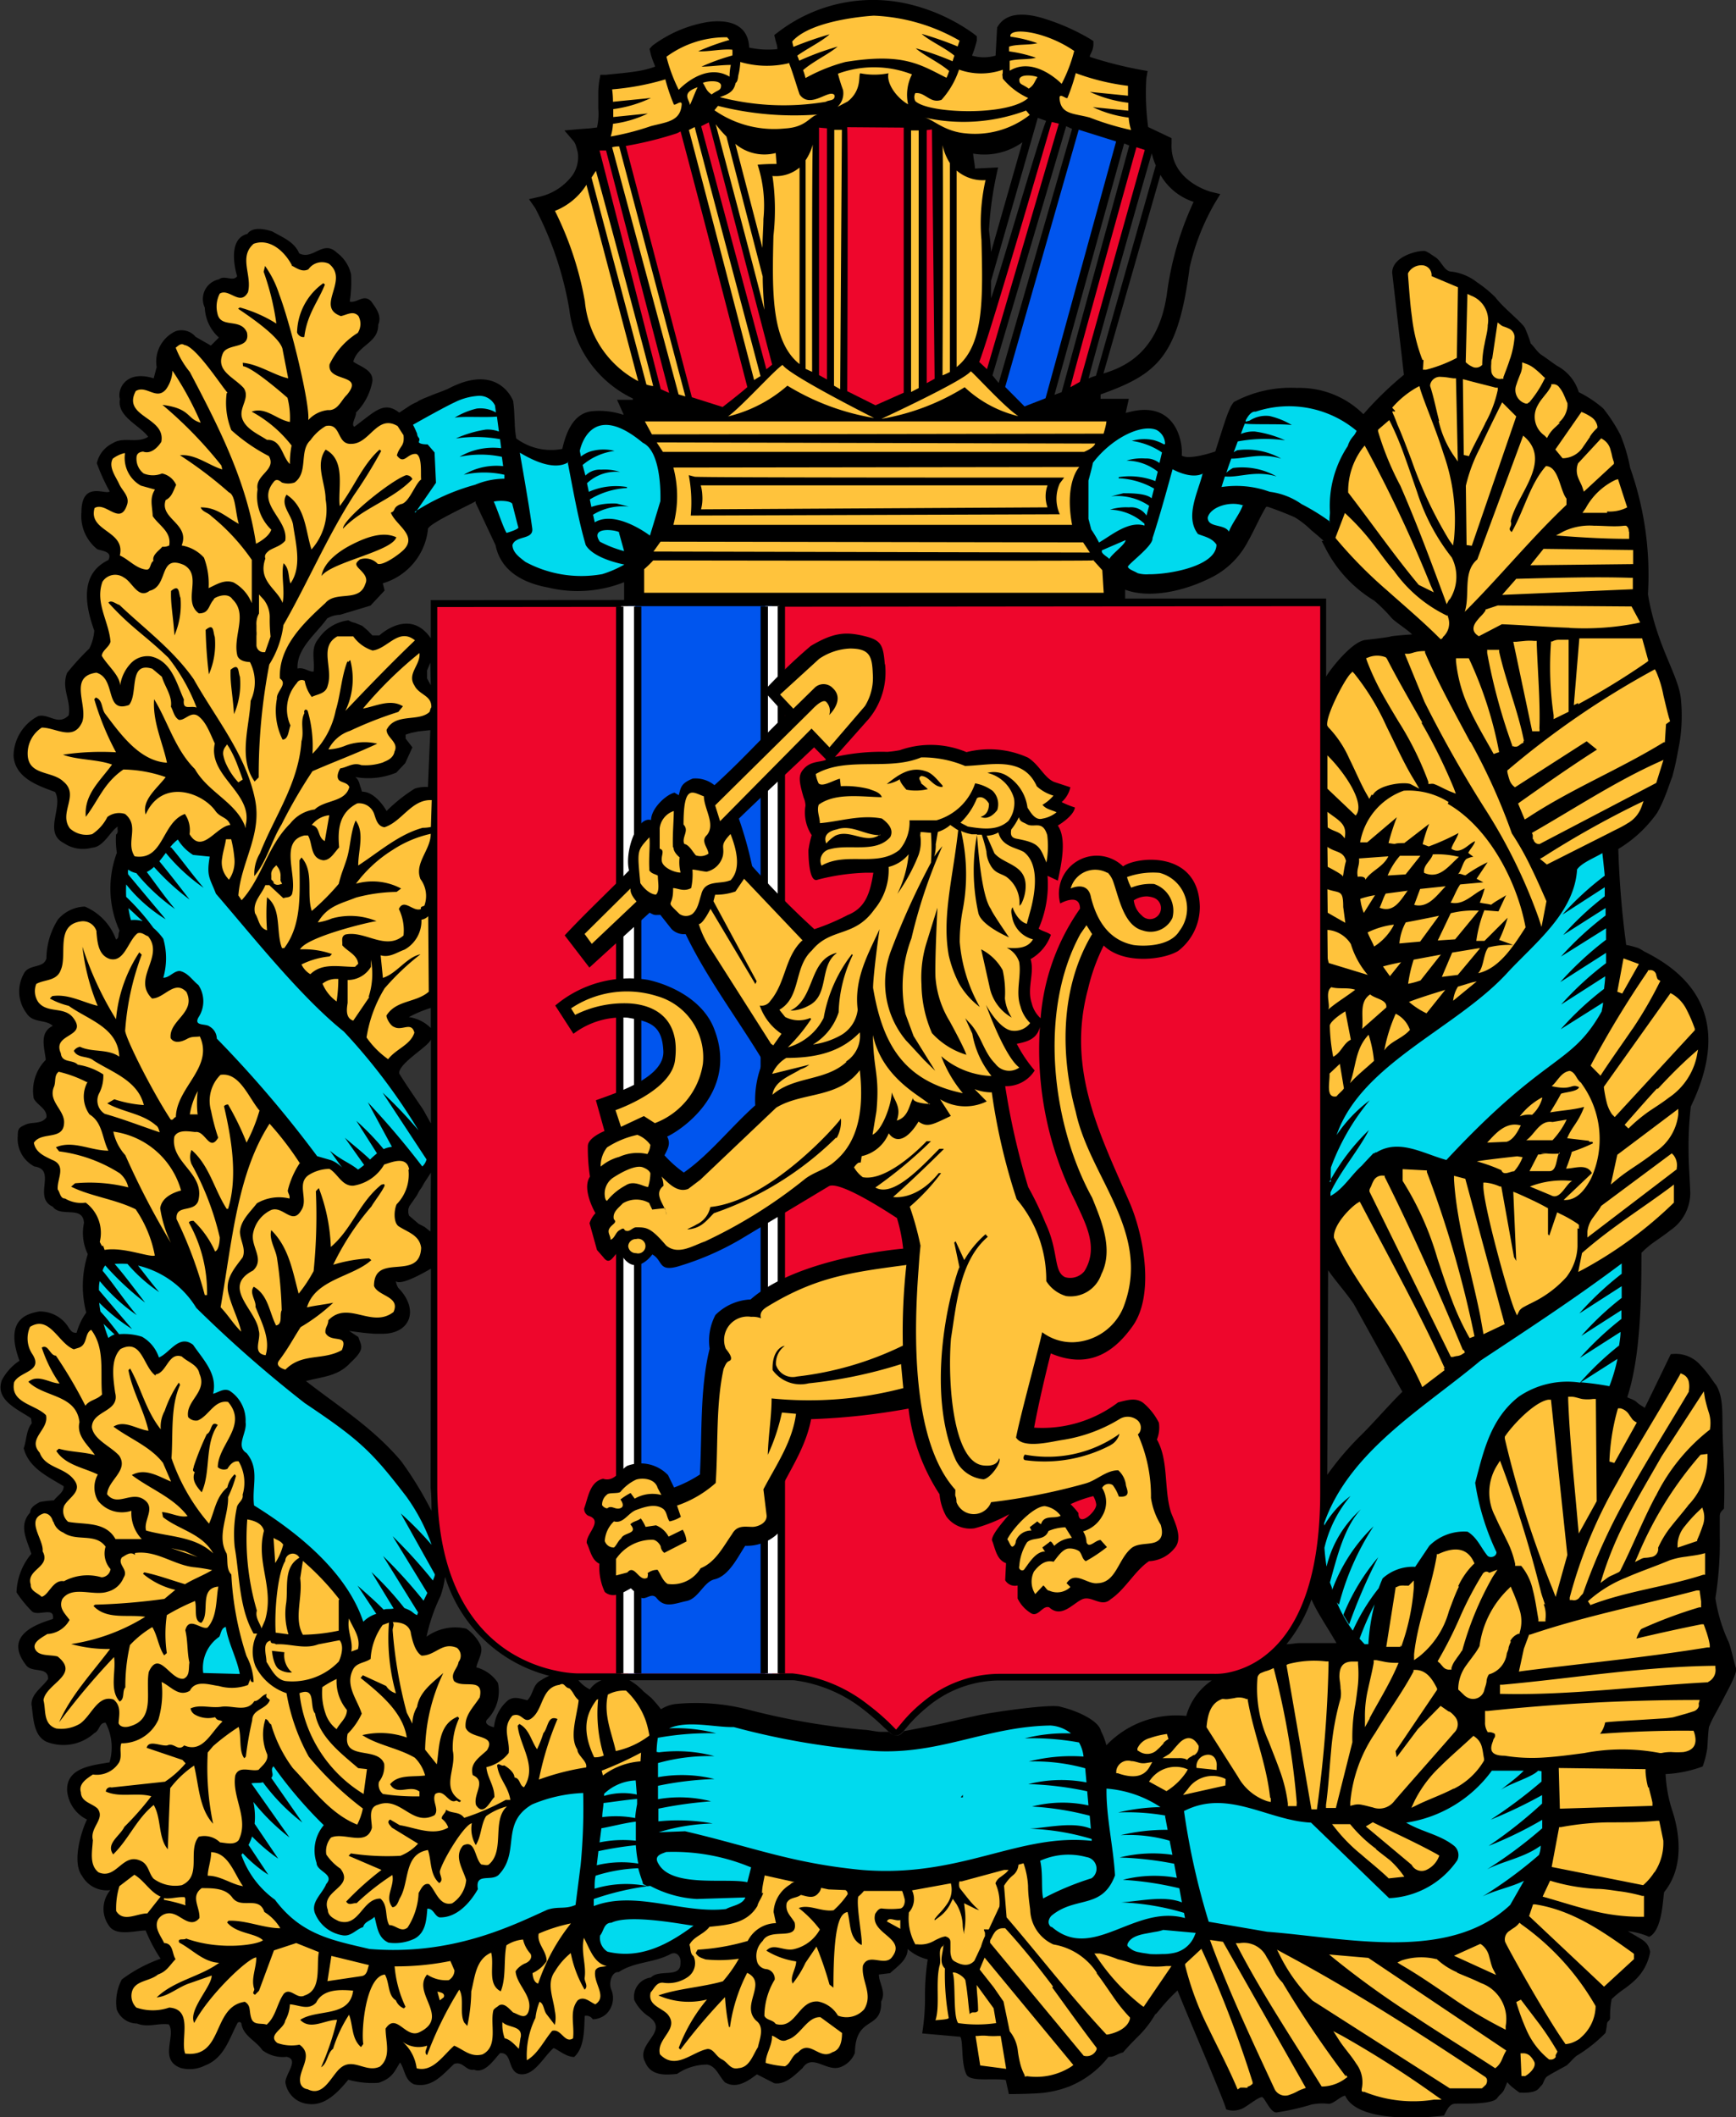
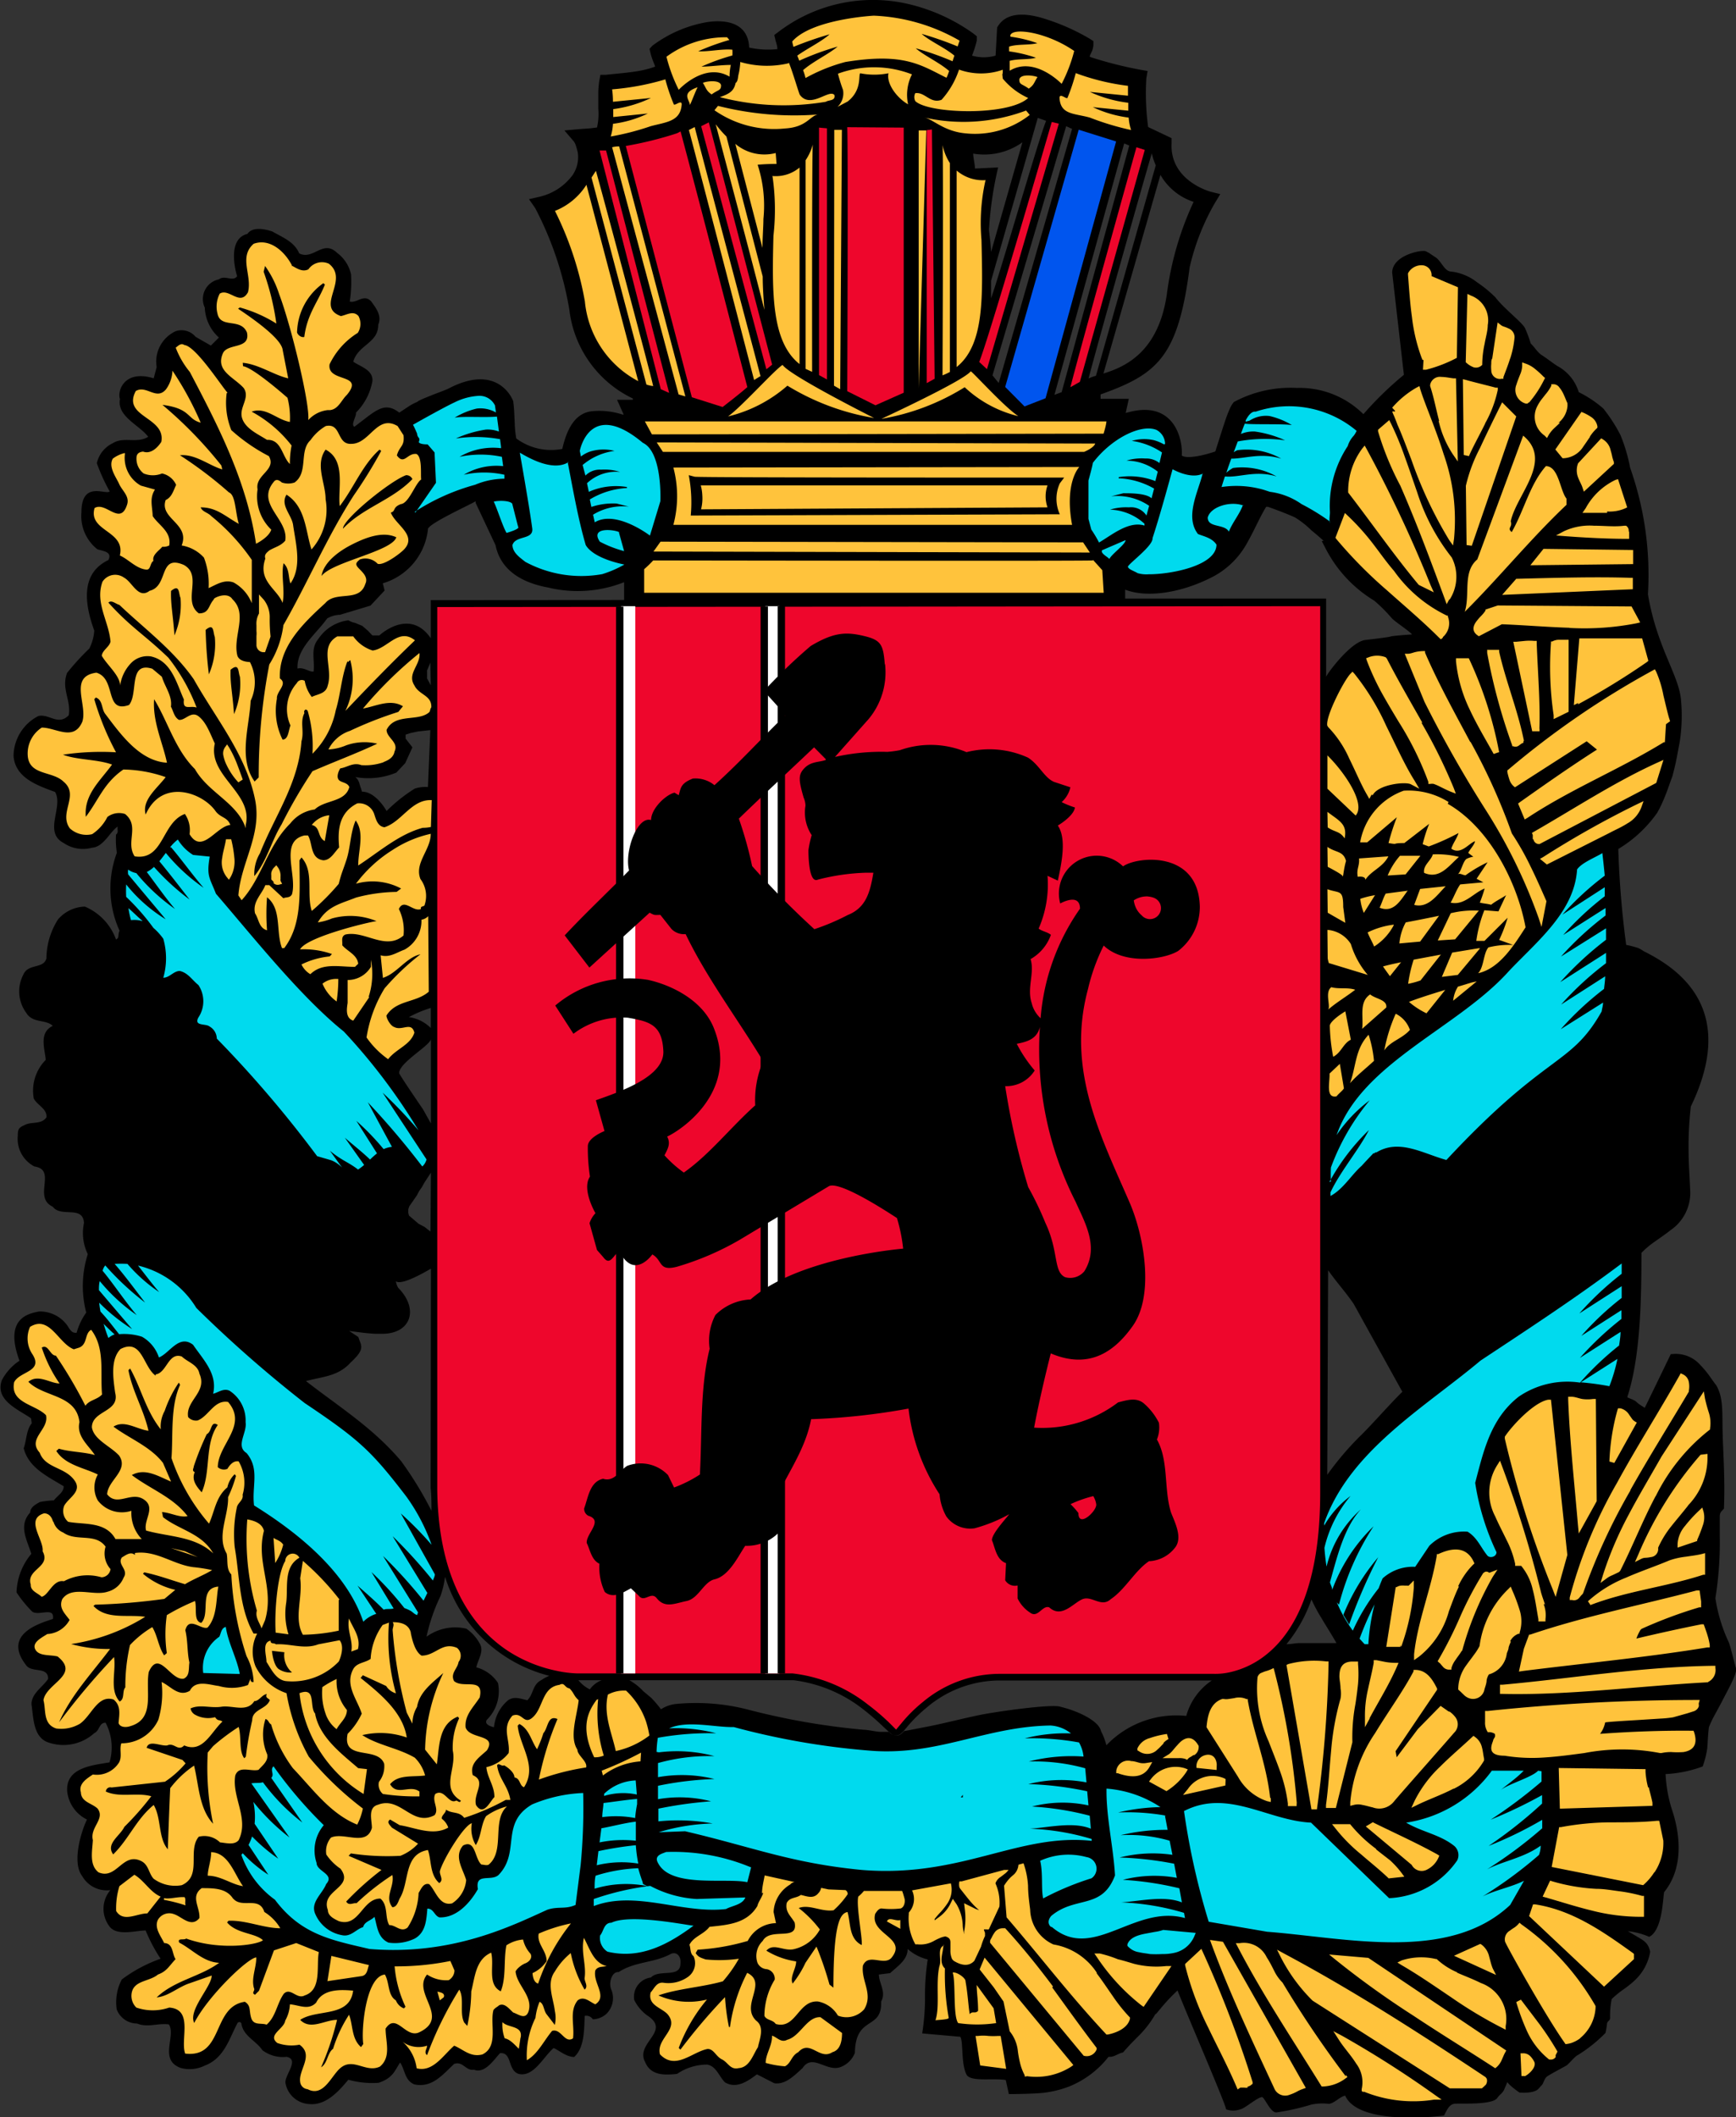
<svg xmlns="http://www.w3.org/2000/svg" id="Слой_1" data-name="Слой 1" viewBox="0 0 123 149.98">
  <rect x="0" y="0" width="123" height="149.98" fill="#333333" stroke="none" />
  <defs>
    <style>.cls-1,.cls-4{fill-rule:evenodd;}.cls-2{fill:#ee062c;}.cls-3{fill:#05e;}.cls-4,.cls-5{fill:#ffc33c;}.cls-6{fill:#00daee;}.cls-7{fill:#fff;}</style>
  </defs>
  <path class="cls-1" d="M87.9,8.62C87.38,9.86,84.65,19.37,84,21.19c0-.45,0-.87,0-1.24L87.31,8.41Zm1.84.57-5.2,18-.44-.54L89.32,9Zm1.17,17.68c.27-1.16,4.24-15.22,4.48-15.95a4,4,0,0,0,.28.85L91.43,26.68a2.94,2.94,0,0,0-.52.19Zm2.88-16.5L89,27.84l-.51.19,4.94-17.81ZM84,17.91c-.06-1.09-.18-1.48-.14-1.72a25.6,25.6,0,0,1,.64-4.27L82.86,12c0-.23-.13-.86-.13-1.06a4.64,4.64,0,0,0,3.49-.8ZM44.27,47l-.23.55v.57l.26.48Zm0,4.78-.85.09-.53.11-.37.12,0,.28L43,53l-.51,1.12-.63.67a5.19,5.19,0,0,1-2.92.31c.24.13.33.55.33.55l.16.49c1,0,1.74,1.37,1.74,1.37a11.24,11.24,0,0,1,2-1.59,2.5,2.5,0,0,1,.93-.11ZM42.76,72.11a2.72,2.72,0,0,1,1.54.77V71.46a8.3,8.3,0,0,0-1.55.65Zm1.55,1.59c-.22.53-2.23,1.64-2.25,2.37-.07,0,1.69,2.57,1.69,2.57l.56,1Zm0,9.43-.47.72-.16.29-.2.29-.17.32-.53.76-.07.21,0,.26.05.19.68.58.42.22.42.33Zm51.34,59.59a7.36,7.36,0,0,1-1.31,1.67l-.48.49c-.17.19-.35.38-.51.57-.34.06-.6.32-.95.31l-.08,0a6.73,6.73,0,0,1-2.81,2.11,7.54,7.54,0,0,1-1.73.43c-.67.09-2.52.1-2.52.1l-.22-1c-1-.15-2.48.15-2.78-.38-.4-.79-.22-2.35-.44-2.68l-2.7-.24a16.46,16.46,0,0,0,.2-2.34,17.17,17.17,0,0,1,.19-2.9,3.29,3.29,0,0,1-1.42-.74c0,.79-.77,1.26-1.24,1.71l-.8.1c0,.6.54,1.24.16,1.91.08,2.08-1.81.93-1.86,3.64a1.75,1.75,0,0,1-1,1c-1,.39-2-1-2.71.08-.56.5-1.2,1.19-2,1.07L67.41,147c-.64.48-1.44,1.05-2.26.57-.43-.43-.62-1.14-1.25-1.26a3.77,3.77,0,0,0-2.15.66c-.78.07-1.84.18-2.26-.84-.73-1.36,1.89-2.18.15-3.3a3,3,0,0,1-.92-1.09,1.37,1.37,0,0,1,1.18-1.6c.58-.62,2.11.07,2.09-1,.06-.49-.26-.86-.68-.67-1.2.65-2.55.53-3.7,1.29-.47-.07-.75.78-.5,1.28a1.57,1.57,0,0,1-.38,1.69,1.49,1.49,0,0,1-.95.37.54.54,0,0,0-.57-.24c-.05.93,0,2.24-.75,2.91-.59,0-1.19-.56-1.46-.63-.76.67-1.41,2.07-2.47,1.83-.8-.26-.45-1.55-1.32-1.47-.43.45-1.07,1.48-1.85,1.17-.59.1-.76-.62-1.4-.41-.8.74-1.56,1.73-2.83,1.45-.68-.29-.64-1-1-1.55-.38.57-.5,1.1-1.53,1.44a6.2,6.2,0,0,1-2.14-.22c-.75.91-1.65,1.86-2.82,1.72A1.8,1.8,0,0,1,34,147.57c0-.59,1-1.62.09-1.81a2.41,2.41,0,0,1-1.72-.47c-.46-.69-1.37-1-1.49-1.91a.16.16,0,0,0-.28,0c-.59,1.12-.94,2.48-2.31,3a2.41,2.41,0,0,1-1.73.16c-1.55-.59-.28-2.28-.82-3.08-.82-.1-1.47.25-2.25-.06a1.55,1.55,0,0,1-1.44-1,3.44,3.44,0,0,1,.36-2.12,10.28,10.28,0,0,1,2.75-1.47,11.29,11.29,0,0,1-1.06-2c-.68,0-1.92.39-2.5-.21a2.05,2.05,0,0,1,0-2.65,2,2,0,0,1-2-1c-.71-.92-.13-3,.34-4a2.53,2.53,0,0,1-1.4-2c-.11-1.7,1.81-1.84,3-2.05a3.75,3.75,0,0,0-.28-2.81c-.47,0-.4.55-.8.74a3.26,3.26,0,0,1-3.39.61c-.95-.45-.92-1.74-1.06-2.66,0-.76.8-1.22,1.18-1.79,0-.93-1.18-.38-1.58-1-1.73-2.26,1.23-3,1.92-3.25.14-.9-1-.18-1.47-.52a8.92,8.92,0,0,1-1.11-1.36A4.47,4.47,0,0,1,16,110.13c-.31-1-.93-2-.08-2.93,0-.38.42-.59.68-.74a6.64,6.64,0,0,1,1-.12c.24-.33.71-.57.69-1-1.09-.67-2.48-1.29-2.83-2.69.21-.58.17-1.27.57-1.77l-.05-.35c-.88-.62-2.58-1.27-2.07-2.7a3.75,3.75,0,0,1,1.25-1.38c-1.08-2.92.51-3.33,1.4-3.49A2.39,2.39,0,0,1,18.58,94c.2.33.33.5.63.47a4.46,4.46,0,0,1,.68-1.43A7.43,7.43,0,0,1,20,88.9a3.43,3.43,0,0,1-.27-2.21c-.07-1.27-1.63-.36-2.21-1.15-1.44-.66.32-2.62-1.3-2.85a2.2,2.2,0,0,1-1.18-2.17c0-.52.09-.59.56-.8s1.11,0,1.47-.51c.07-.6-.66-.86-.9-1.34a3.11,3.11,0,0,1,.85-2.73c-.05-.74-.52-1.93.5-2.41-.5-.48-1.42-.17-1.87-.91a2.55,2.55,0,0,1-.21-2.73c.33-.79,1.44-.38,1.63-1.15a5.19,5.19,0,0,1,.82-2.75,2.6,2.6,0,0,1,1.9-.91A4,4,0,0,1,22,66.61c.26-.12.11-.33.25-.62a7.22,7.22,0,0,1-.19-5.52A6,6,0,0,1,22,59.18c.21-.17.07-.31.12-.57-.55.36-1,1.45-1.82,1.5a2.41,2.41,0,0,1-2-.33c-1.48-.76,0-2.57-.62-3.62-1.25-.46-2.83-1-2.94-2.56a3.22,3.22,0,0,1,1.76-2.82c.78-.17,1.39.71,2.15-.05.18-1.08-.54-1.86-.12-3A17.94,17.94,0,0,1,20.11,46a3.33,3.33,0,0,0,.35-1.27c-1.17-3.2-.17-4.43,1-5,.28-.57-.31-.62-.78-.76a3,3,0,0,1-1.13-2.62c0-2.29,1.75-1.2,2-1.48a13.62,13.62,0,0,1-.91-2,2.08,2.08,0,0,1,1.14-1.42c.76-.48,1.72.05,2.5-.45-.63-.84-2.23-1.44-2-2.67-.21-.6.33-2.11,2.39-1.47l.21-.8a2.37,2.37,0,0,1,1.35-2.54,1.3,1.3,0,0,1,1.41.4l1.08.62.57-.57a3,3,0,0,1-1-2.12,1.42,1.42,0,0,1,1-2c.4-.33,1,.19,1.29-.22-.33-1.14-.44-2.72.73-3,.35-.52,1.2-.36,1.77-.17.68.4,1.55.71,1.9,1.55,1,.5,1.68-1,2.67-.05a2.62,2.62,0,0,1,1,1.52,8.81,8.81,0,0,1-.09,1.94c.52.14,1-.58,1.53,0,.33.47.76,1,.49,1.64,0,1.33-1.42,1.4-1.77,2.62.49.35,1.39.57,1.36,1.35A4.18,4.18,0,0,1,39,29.29c.05.26-.39.86-.11,1,1.5-1.12,2.1-1.84,3.18-1l.15-.1.53-.35a3.42,3.42,0,0,1,.57-.3l.13-.09.27-.13.71-.29.71-.27.37-.15c3.44-1.83,4.54.58,4.64.89l0,.08c.06.36.07.89.1,1.42a7,7,0,0,0,.11,1.12,4.14,4.14,0,0,0,3.26.74c.4-1.77,1.12-2.61,2.21-2.68a5.31,5.31,0,0,1,2.07.25l.07,0-.47-1.05h1.12v-.09A8,8,0,0,1,54.12,22a24.12,24.12,0,0,0-2.42-7.2l-.44-.63L52,14a4.06,4.06,0,0,0,2.36-1.55,2.28,2.28,0,0,0,.36-1.57,4.94,4.94,0,0,0-.13-.48,1,1,0,0,0-.16-.33l-.66-.77,1-.09.84-.06.47-.06a4.44,4.44,0,0,0,.09-1.35c0-.31,0-.64,0-1a6,6,0,0,1,.08-1l.07-.38.39,0c.59-.07,1.33-.12,2.06-.23a7.13,7.13,0,0,0,1.43-.35l-.07-.2a4.89,4.89,0,0,1-.26-.76l-.07-.3L60,3.3a9,9,0,0,1,3.86-1.67c1.3-.2,2.93,0,3,1.8a6.29,6.29,0,0,0,2,.11c0-.23-.1-.49-.14-.66l-.08-.34.28-.21A11.05,11.05,0,0,1,78.48.43a13,13,0,0,1,4.26,2l.25.2,0,.3A7.92,7.92,0,0,1,82.65,4a3,3,0,0,0,1.67,0l.11-2,.08-.12c.65-1,2-.86,3.06-.56A15.28,15.28,0,0,1,91,2.81l.25.16v.29a1.56,1.56,0,0,1-.09.4L91,4l0,.09A27.79,27.79,0,0,0,94.58,5l.51.09L95,5.61a17.74,17.74,0,0,0,.13,3.45l1.35.64.31.15,0,.35c-.14,2.65,2.7,3.42,2.76,3.44l.69.17-.37.61A16.37,16.37,0,0,0,98.07,19c-.82,6.36-2.29,7.56-6.31,9,0,.11,0,.22,0,.31l2,0-.22,1,.32-.08c3.15-.77,3.74,2,3.65,3.1.43.29,1.8-.09,2.38-.29.12-.4.32-1,.52-1.64.13-.39.25-.77.37-1.07l.18-.42a2.12,2.12,0,0,1,.24-.37,8.46,8.46,0,0,1,4.46-1,6.41,6.41,0,0,1,4.72,1.86,24.23,24.23,0,0,1,2.87-2.79l-.83-7.23c0-1.25,2.11-1.65,2.38-1.52s.26.14.38.22l.33.22c.43.3.61,1,1.12,1a3.67,3.67,0,0,1,1.82.77,8.44,8.44,0,0,1,1.28,1.05c.61.81,2,1.85,2.12,2.23a9.41,9.41,0,0,1,.39,1.05c.23.2.48.63.77.81s.76.55,1.1.77a3.15,3.15,0,0,1,1.53,1.86A8.12,8.12,0,0,1,127.38,29a11.28,11.28,0,0,1,1.21,1.87,11.9,11.9,0,0,1,.69,2.33,22.73,22.73,0,0,1,1.26,8.95c.62,3.73,2.18,5.71,2.34,7.46a12.09,12.09,0,0,1-.1,3.08c-.16.79-.21,1.26-.51,2.37-.19.5-.35,1-.51,1.38a9.35,9.35,0,0,1-.56,1.19,9.08,9.08,0,0,1-2.76,2.57A66.36,66.36,0,0,0,129,67c.12,0,.74.17.86.22a2.48,2.48,0,0,1,.38.22c2.58,1.28,6.65,4.15,3.34,11a24.4,24.4,0,0,0-.16,3.11c0,1,.09,2.1.12,3a3.2,3.2,0,0,1-1.41,2.66c-.37.3-.78.57-1.17.85a6.15,6.15,0,0,0-.88.75c0,3.44-.08,7.4-1,10.21,0,.07.46.16.66.36s.49.33.57.41c.1-.18,1.85-3.81,1.85-3.81h.08a2.32,2.32,0,0,1,2,.76,7.37,7.37,0,0,1,.64.76c.18.25.34.49.5.69.5.86.42,1.83.45,3.24s.18,3.33.1,5.37v.09c0,.13-.3.19-.3.58s0,.86,0,1.42a25,25,0,0,1-.31,4.38,11.29,11.29,0,0,0,.95,3.13c.16.42.39,1.47.51,1.83s-.67,1.7-1,2.37l-.54,1a7.14,7.14,0,0,0-.38.81c-.08.64-.08,1.09-.12,1.52a6.58,6.58,0,0,1-.32,1.26,8.68,8.68,0,0,1-2.63.54,9.9,9.9,0,0,0,.44,2.48c.62,1.81.84,4.19-.54,5.88-.09.38-.11,2.71-1.06,3.17a5.06,5.06,0,0,0-1.51-.4l.58.34c.48.3.85.42,1,1.12a3.59,3.59,0,0,1-1.07,2,7.11,7.11,0,0,1-.89.71,7.26,7.26,0,0,0-.77.64,6,6,0,0,0-.11,1.32c0,.24-.19.2-.22.43a4.59,4.59,0,0,1-.11.65,10.27,10.27,0,0,1-2,1.59c-.16.07-.63.64-.77.72s-1.23.66-1.39.79-.25.49-.33.57-.17.19-.25.28c-.34.37-1.35.27-1.35.27s-.67-.45-.86-.74l-.23.54c-.14.28-.31.33-.48.58-.34.51-2.58.38-3,.41s-.57.46-.78.84c0,0-6,.81-7-1.41-.36.06-.79.56-1.16.58a3.88,3.88,0,0,0-1.23.05,16.79,16.79,0,0,1-2.49.56c-.42,0-.8-1-1-1.09-.33,0-1.22.81-1.56.87a1.49,1.49,0,0,1-1,0c0-.31-2.68-6.5-3.44-8.42A13,13,0,0,0,96,142.35l-.31.37ZM107.56,38.37c-.33-.3-.6-.53-.8-.69l-.07-.06a6.6,6.6,0,0,0-1.16-.91c-.54-.24-1.17-.49-1.92-.75l-.12,0c-.48.79-.84,1.67-1.3,2.47a5.91,5.91,0,0,1-2.32,2.4c-2.1,1.14-4.68,1.65-6.37,1l0,.63,14.24,0V48c.11-.28,1.71-2.42,2.73-2.6,0,0,1.68-.19,1.83-.25s1.53-.15,1.53-.15c-.28-.3-1.2-.89-1.44-1.15a11.16,11.16,0,0,0-1.24-1.24,9.26,9.26,0,0,1-3.48-3.76l-.24-.46ZM58,42.56l0-.4s0-.46,0-.86a8.92,8.92,0,0,1-5.38.38c-1.37-.25-3.31-.93-3.73-3l-1.41-3,0-.11c-.63.36-3.48,1.65-3.38,2a4.49,4.49,0,0,1-3.2,3.81s.07.25.13.51l-1,1.07-2.16.65a1.9,1.9,0,0,0-.91.26c-.78,1.1-2.17,2.12-2.1,3.55.45-.12.83.26,1.14.21.09-.93-.24-1.62.35-2.33A3,3,0,0,1,38.47,44a1.28,1.28,0,0,0,.46.18l.51.21.41.35.31.33.5,0s2.13-2,3.64.2V42.57ZM44.31,89.93c-.45.26-2.09,1.21-2.48.89a1.3,1.3,0,0,0,.16.46c1.52,1.54.87,3.26-1.11,3.26-.13,0-.29,0-.49,0s-.87-.07-.87-.07l-1-.13.65.43c.19.63.53.81-.54,1.8-.9,1-2,1-3.17,1.32,2.29,1.79,4.73,3.29,6.74,5.67a25.44,25.44,0,0,1,2.15,3.52c0-.51,0-1.06-.06-1.62Zm1,21.85a6.84,6.84,0,0,1-.32,1.34A12.68,12.68,0,0,0,44,116a3.47,3.47,0,0,1,2.82-.57,3.05,3.05,0,0,1,1,1.15c.23.52-.19,1.07-.29,1.59a2.65,2.65,0,0,1,1.53,1.1,2.84,2.84,0,0,1-.79,2.62c-.22.35.4.5.51.52a2.84,2.84,0,0,1,1-1.91c.44-.3.87-.11,1.36,0,.45-.42.35-1.11,1-1.43a2.73,2.73,0,0,1,.56-.3,10.41,10.41,0,0,1-7.38-7Zm9.45,7.3a2.43,2.43,0,0,0,.81.65,1.87,1.87,0,0,1,.84-.65Zm21.41,3.66.61,0,.08.07a.56.56,0,0,0,.85,0,.46.46,0,0,0,.12-.12l1.86-.36c1.17-.24,2.32-.54,3.48-.78s5.24-.82,5.77-.58c1,.23,2.68.92,2.85,1.72a4.66,4.66,0,0,1,.38,1,6.85,6.85,0,0,1,5.66-2.08,4.45,4.45,0,0,1,1.81-2.51H84.52A8,8,0,0,0,79.46,121a10.79,10.79,0,0,0-1.31,1.27l-.3.36a.86.86,0,0,1-.17.17.56.56,0,0,1-.85,0l-.08-.07-.34-.31A17,17,0,0,0,75,121.19a10,10,0,0,0-5-2.11H58.37a4.19,4.19,0,0,1,1,.79l.55.46a8.15,8.15,0,0,1,.69.81,2.48,2.48,0,0,1,1-.37,14.8,14.8,0,0,1,5.08.37,50.1,50.1,0,0,0,8.28,1.45c.33,0,.89.15,1.23.15Zm28.76-6.21c.3,0,.61-.07.91-.08.88,0,1.77,0,2.63,0-.34-.61-.73-1.2-1.08-1.8a11.34,11.34,0,0,1-.69-1.29,10.43,10.43,0,0,1-1.77,3.17Zm2.89-12a21,21,0,0,1,2.47-2.88c.86-.86,2-2.17,2.85-3l-3.45-6.23c-.56-.82-1.24-1.57-1.81-2.38ZM96,12.45a4.22,4.22,0,0,0,2.35,1.91,22.21,22.21,0,0,0-1.9,6.57c-.61,4.12-3,5.13-4.49,5.59Zm0,0" transform="translate(-13.78 -0.06)" />
  <path class="cls-2" d="M94.89,10.68l-4.6,16.43-.67.38c.52-2.08,4.68-17,4.68-17ZM88.8,8.82,83.71,26.21l-.55-.51c.76-1.9,5.14-17,5.14-17ZM68.49,25.89l-.41.33L63.46,9,64,8.73ZM62,9.37c1.59,5.94,4.73,18.11,4.73,18.11-.46.42-1.75,1.41-1.75,1.41l-2.18-.69L58.12,10.4a25.67,25.67,0,0,0,3.63-.9Zm-.81,18.52-.59-.26L56.26,10.72h.46ZM77.81,9.1l0,18.78-2,.89-2-1s.07-17.22,0-18.7Zm-6,0,0,17.53.56.31V9.15Zm8,.13L80,26.89l-.56.31,0-17.92Zm0,0" transform="translate(-13.78 -0.06)" />
  <path class="cls-3" d="M92.86,10.08l-5,18.19-1.49.58L85,27.47,90.21,9.25Zm0,0" transform="translate(-13.78 -0.06)" />
-   <path class="cls-4" d="M86,5.69c0,.39.2.3.67.65.4-.28.36-.43.62-.82C87,5.4,86.08,5.28,86,5.69Zm-18.32,21-.47.29S63.27,11.8,62.59,9.27L63,9.06c.77,3,4.44,16.76,4.65,17.6Zm3.18-15.28a3.77,3.77,0,0,0,.51-1.12c-.07.22-.05,16.11-.05,16.11l-.46-.21Zm-2.43,1.11a2.63,2.63,0,0,0,2-.59l0,13.92c-2-1.58-1.95-5.07-1.85-9.09a16.4,16.4,0,0,0-.07-4.24ZM78.87,27.55l-.54.28V9.3l.54,0Zm-6-.17.44.25.12-18.37-.54,0Zm6.36-19c.62.08,1.4,1,3,1.13a6.28,6.28,0,0,0,4.51-1.31l-.26-.31a12.63,12.63,0,0,1-7.23.49ZM90,5.24a16.3,16.3,0,0,0,3.7.9s0,.29,0,.7L91,6.57a9.1,9.1,0,0,0,2.72.77c0,.18,0,.37,0,.56l-2.51-.25a8.38,8.38,0,0,0,2.54.74,3.61,3.61,0,0,0,.17.88A19.23,19.23,0,0,1,91,8.39C89.89,8.08,88.92,8.2,88.85,7c0-.38.49.1.56,0A13.57,13.57,0,0,0,90,5.24ZM85.36,2.58c.12-.6,2.57-.26,4.53,1.09A10.87,10.87,0,0,1,89,6s-1.91-2-3.68-.93c0-.23,0-.47,0-.7.59-.16,1.33-.07,1.86-.22a9.78,9.78,0,0,0-1.9-.45,3.18,3.18,0,0,1,0-.34c.6-.19,1.4-.09,2-.24a9.27,9.27,0,0,0-1.9-.46ZM63.21,6.24c-.17.32-.39.94-.55,1.26,0-.36-.68-.84.55-1.26Zm1.66-.14c0,.39-.2.3-.67.65-.4-.28-.37-.43-.62-.82.25-.12,1.21-.24,1.29.17Zm-3.94-.38a13.57,13.57,0,0,0,.59,1.73c.07.13.56-.35.56,0C62,8.67,61,8.7,59.88,9a18.63,18.63,0,0,1-2.83.73,3.75,3.75,0,0,0,.16-.9,7.92,7.92,0,0,0,2.47-.73l-2.45.25c0-.19,0-.38,0-.56A8.91,8.91,0,0,0,59.9,7l-2.69.27c0-.51-.06-.88-.06-.88a18.33,18.33,0,0,0,3.78-.71Zm4.38-3,.15.17a17.32,17.32,0,0,0-2.21.8c.7.05,1.65-.18,2.42-.11a2.84,2.84,0,0,1,0,.41,15.05,15.05,0,0,0-2.19.79c.6,0,1.38-.12,2.08-.12a4,4,0,0,0-.09.83c-1.78-1.06-3.6.93-3.6.93A11.36,11.36,0,0,1,61,4.08,7.1,7.1,0,0,1,65.31,2.7ZM59,27.06a7.14,7.14,0,0,1-3.78-5.65A23.48,23.48,0,0,0,53.1,15a4.68,4.68,0,0,0,2.23-1.85Zm1.08.35a2.08,2.08,0,0,1-.5-.11L55.69,12.64c.11-.17.22-.33.31-.48.22.73,3.81,14.09,4.06,15.25Zm21-1a4.9,4.9,0,0,1-.52.24s.07-15.86,0-16.32a3.8,3.8,0,0,0,.52,1.28ZM83.6,12.85a13.79,13.79,0,0,0-.28,4.21c.09,4,.22,7.42-1.76,9l0-13.92a2.85,2.85,0,0,0,2.07.68ZM62.34,28.14,61.86,28,57.15,10.49a2,2,0,0,1,.5-.06Zm5.48-8.49c0,.77.06,1.57.12,2.36-1-3.94-2.42-9.22-3.45-13.15a7.62,7.62,0,0,0,.76.87Zm.92-8.75.06.77s-.75,0-1.34.06a9.37,9.37,0,0,1,.41,3.84c0,.51-.06,1.23-.07,2.05l-1.92-7.37a3.19,3.19,0,0,0,2.86.65Zm3.05-2.74c-.63.07-.81.91-2.39,1a7.4,7.4,0,0,1-5-1.29l.25-.31a22,22,0,0,0,7.09.61ZM84.83,5c0,.6-.07,0,0,.63A5,5,0,0,0,86.63,7c-1.4,1.3-7.08,1.12-8,.22a.61.61,0,0,1,0-.56c.69-.1,1.06.77,1.86.47a6,6,0,0,0,1.24-2.14A4.63,4.63,0,0,0,84.83,5Zm-6.42.3a3.19,3.19,0,0,0-.29,2.15c-.75-.42-1.55-1.43-1.39-2.2a5.11,5.11,0,0,1-2,0c-.15.14.15,1.18-.89,2l-.72.38a1.32,1.32,0,0,0,.39-1.2,11.43,11.43,0,0,1-.36-1.15,7.43,7.43,0,0,1,5.25.05Zm-8.75-.83c.3.71.75,2.31.8,2.32.76,1,2.07-.45,2.44,0,.09.43-.4.34-.61.48a18,18,0,0,1-7.51-.33c.74-.25,1-.46,1.12-1,.18-.13.16-.44.21-.62s.11-.57.12-.87a6.7,6.7,0,0,0,3.43.09Zm1.19,1.1a4.26,4.26,0,0,0-.17-.54c.71-.62,1.79-1.12,2.45-1.67a19.29,19.29,0,0,0-2.72,1L70.27,4C71,3.48,72,3,72.56,2.49A25.36,25.36,0,0,0,70,3.38,4,4,0,0,1,69.91,3c1.39-1.6,5.78-1.83,5.78-1.83a13.21,13.21,0,0,1,6.08,1.77l-.14.41a23.68,23.68,0,0,0-2.55-.89C79.7,3,80.7,3.42,81.4,4l-.13.4a20.93,20.93,0,0,0-2.61-.92c.63.54,1.67,1,2.37,1.61-.11.32-.19.52-.21.47-1.83-.91-3-1.78-7.14-1.11a12.26,12.26,0,0,0-2.83,1.14Zm19.4,27.57s-1.07,1.08-.51,4.1c0,0-25.43,0-28.25,0a7.9,7.9,0,0,0,0-4.06Zm-1.59.75h.52l-.31.41a2.65,2.65,0,0,0,0,2.19l-26.15.09a10.17,10.17,0,0,0-.14-2.86l.42.11c.28.07,25.63.06,25.67.06ZM88,36a2.32,2.32,0,0,1,0-1.56H75.91c-5.32,0-10.74,0-12.48,0a3.15,3.15,0,0,1,.11.7,3.06,3.06,0,0,1-.09,1ZM76.23,29.73a16.29,16.29,0,0,0,5.9-2.24,8.45,8.45,0,0,0,3.8,2.05c-1-.66-3.17-3.07-3.37-3.18-.49.67-6.33,3.37-6.33,3.37Zm15,10,.65.72.1,1.6H59.42l0-1.67a7.52,7.52,0,0,0,.64-.62s30.19.05,31.14,0Zm-.71-1.25.48.72-30.92-.07.5-.7Zm.86-7c-.11.32-.79.59-.79.59H60.75l-.44-.67Zm.79-1.58c0,.25-.2.88-.2.88l-32,.05-.5-.92s32.68,0,32.72,0Zm-16.46-.23a17.15,17.15,0,0,1-6.14-2.29,9.9,9.9,0,0,1-4.21,2.18c.92-.64,3.38-3.38,3.87-3.65.49.75,6.48,3.76,6.48,3.76Zm0,0" transform="translate(-13.78 -0.06)" />
-   <path class="cls-5" d="M20.61,66.05c.07.74.12,1.64.92,1.93,1.06.31,1.32-1.29,2-1.81.31-.1.5.14.74.21,1.19,1.45-1.16,3,.28,4.41.87,0,1.6-1.36,2.44-.46.71,1.48-1.26,2-1.12,3.27.28.43.82.24,1.17.05s.54-.12.9-.17c1,2.19-1.65,3.59-1.7,5.71-.14,0-.19.27-.37.17-1.42-2.17-3.31-6-3.22-6.33a19,19,0,0,1,1.17-5.34l-.17-.17A10.26,10.26,0,0,0,22,72.26a23.14,23.14,0,0,1-2.38-5.14,15.42,15.42,0,0,0,1.08,4.19c-1.08-.26-2.07-.86-3.22-.69l-.17.17a5.26,5.26,0,0,0,1.34.52c1.39,1,3.49,1.53,3.58,3.6-.8-.57-1.93-.29-2.78-.7a.66.66,0,0,0-.44.29c.28.55,1,.33,1.41.69,1.27.81,3.13,1.41,3.55,3.15a8.58,8.58,0,0,1-2.09-.41l-.5.29c1.09.62,2.48.71,3.44,1.55.19.11.21.33.28.5-1.29-.43-2.56-.93-3.9-1.31a1.11,1.11,0,0,1-.38-1.48,2.67,2.67,0,0,0,.28-1.31,4.56,4.56,0,0,0-1.81-.69c-.35-.38-1.13-.1-1.2-.81-.64-1.41,1.88-1.12.92-2.45-.62-.91-1.84-.34-2.5-1.15a1.37,1.37,0,0,1-.16-1.31c.58-.33,1.46-.19,1.74-1,.47-1.07-.4-3.17,1.41-3.43a1,1,0,0,1,1.13.74Zm3.74,9.64a.16.16,0,0,1-.16-.16,6.37,6.37,0,0,1,1.74-3.93c-.47,1.31-1,2.76-1.58,4.09Zm1.82,2.57-.19.2c-1-.36-.28-1.5-.17-2.12a8,8,0,0,1,1.42-2,37.52,37.52,0,0,1-1.06,3.88Zm16.55,4.65a3,3,0,0,1-.84,2.46c-.19.43-.23,1.3.15,1.56.66.43,1.47.62,1.59,1.52-.1,2.43-3.34.27-3.34,2.7.27.74,1.89.73,1.38,1.85-1.54,1.19-3.23-.86-4.62.59,0,.36-.25.51-.2.89.4.76,1.66,0,1.16,1.22-1.36.76-2.79.17-4,1.38-.24-.07-.73-.26-.45-.64.66-.88.91-1.4,1.53-2.37a13,13,0,0,0,2.31-1.73c-.54.12-1.25.19-1.86.33.59-2,3.27-2.16,4.56-3.35l-.16-.12a10.64,10.64,0,0,0-2.54.45,18.66,18.66,0,0,1,2.7-4.12c.29-.48.67-.93.92-1.43a.11.11,0,0,0,0-.12c0-.09-.14,0-.21,0-1.58,1.27-2.07,3.13-3.58,4.41a13,13,0,0,0-.85-4.17l-.21.22A38.85,38.85,0,0,1,36,90.1a10,10,0,0,1-1.06,1.6c-.43-1.6-.69-3.27-1.94-4.5-.18.67.31,1.33.41,2a29.27,29.27,0,0,1,.33,3.67c-.17.31.09,1-.4,1.08-.48-.93-.55-2.15-1.58-2.74-.35.42.19,1,.12,1.42.42,1.08,1.08,2.27.72,3.43-1-.14-.28-1.14-.49-1.76-.16-1.43-2.68-3.07-.4-4.24.85-.81-.17-1.67,0-2.62A2.3,2.3,0,0,1,33,85.77c.85-.31,1.5,1.14,2.14,0,.49-.74-.35-1.86.49-2.46a2.8,2.8,0,0,1,1.49-.45c.59.33.89,1.24,1.7,1.19A3.07,3.07,0,0,0,41,82.55c.54-.16,1.6-.64,1.77.36ZM26.61,84.39c-.61.16-1.38.52-1.48,1.26a8.52,8.52,0,0,0,.76,2.45,55.5,55.5,0,0,1-3.23-6.21,3.55,3.55,0,0,1-.85-1.67,5.79,5.79,0,0,1,4.8,4.17Zm8.45-2a6.11,6.11,0,0,0-.89,2c0,.19.17.33.12.57a3.1,3.1,0,0,0-2.31.34c-.49.64-1.13,1.19-1.2,2,0,.62.45,1.21.19,1.83-.56.76-1.27,1.52-1,2.57s.69,1.76.9,2.69c-.56-.54-.87-1.11-1.46-1.73.81-4.65,1.18-9.47,3.47-13a22,22,0,0,1,2.15,2.81ZM27.79,79,27.23,79a5.11,5.11,0,0,1,.56-1.65,7.07,7.07,0,0,0,0,1.72Zm4.38-.29A11.78,11.78,0,0,1,31.25,81a19.65,19.65,0,0,0-1.31-2.7.36.36,0,0,0-.29.12c.52,2.24,1,5,.29,7.27h-.1c-.89-1.38-1.22-3.07-2.49-4.17a1.29,1.29,0,0,0,0,1,20,20,0,0,1,2,5.19c0,.38-.09.91-.33,1a6.88,6.88,0,0,0-1.53-2.17c-.12,0-.26,0-.33.12a10.12,10.12,0,0,1,1.29,5.14h-.16a30,30,0,0,0-2-5.38c-.09-1.07,1.2-.43,1.53-1.27.54-2-2-2.71-1.69-4.57.26-.52,1-.38,1.48-.33.73-.12,1,1.45,1.63.4a14.52,14.52,0,0,1-.5-1.88,2.59,2.59,0,0,1,.66-2.57c1.37-.21,2,1.65,2.8,2.57ZM20,76.67A2.16,2.16,0,0,0,20.12,79c.94.57.89,1.71,1.34,2.57-1.27,0-2.52-.76-3.72-.24l.23.29a10.47,10.47,0,0,1,4.29,1.55,1.81,1.81,0,0,1,.61,1,11.19,11.19,0,0,0-3.77-.29l-.28.24c1.39.69,3.11.88,4.57,1.6A8.58,8.58,0,0,1,24.75,89c-.4.14-2.24-.63-3.56-.4-.24-.72,0,.15-.34-.57a2.67,2.67,0,0,0-1-2.78,2.23,2.23,0,0,1-1.46-.29c-.35,0-.35-.43-.52-.64-.07-.74.66-1.69-.4-2.1-.54-.26-1.17-.52-1.29-1.21.56-.86,2.21-.08,2.14-1.55-.09-.86-1.1-1.41-.73-2.38.17-.36,0-.84.35-1.1a8.67,8.67,0,0,1,2,.74Zm0,0" transform="translate(-13.78 -0.06)" />
+   <path class="cls-4" d="M86,5.69c0,.39.2.3.67.65.4-.28.36-.43.62-.82C87,5.4,86.08,5.28,86,5.69Zm-18.32,21-.47.29S63.27,11.8,62.59,9.27L63,9.06c.77,3,4.44,16.76,4.65,17.6Zm3.18-15.28a3.77,3.77,0,0,0,.51-1.12c-.07.22-.05,16.11-.05,16.11l-.46-.21Zm-2.43,1.11a2.63,2.63,0,0,0,2-.59l0,13.92c-2-1.58-1.95-5.07-1.85-9.09a16.4,16.4,0,0,0-.07-4.24ZM78.87,27.55V9.3l.54,0Zm-6-.17.44.25.12-18.37-.54,0Zm6.36-19c.62.08,1.4,1,3,1.13a6.28,6.28,0,0,0,4.51-1.31l-.26-.31a12.63,12.63,0,0,1-7.23.49ZM90,5.24a16.3,16.3,0,0,0,3.7.9s0,.29,0,.7L91,6.57a9.1,9.1,0,0,0,2.72.77c0,.18,0,.37,0,.56l-2.51-.25a8.38,8.38,0,0,0,2.54.74,3.61,3.61,0,0,0,.17.88A19.23,19.23,0,0,1,91,8.39C89.89,8.08,88.92,8.2,88.85,7c0-.38.49.1.56,0A13.57,13.57,0,0,0,90,5.24ZM85.36,2.58c.12-.6,2.57-.26,4.53,1.09A10.87,10.87,0,0,1,89,6s-1.91-2-3.68-.93c0-.23,0-.47,0-.7.59-.16,1.33-.07,1.86-.22a9.78,9.78,0,0,0-1.9-.45,3.18,3.18,0,0,1,0-.34c.6-.19,1.4-.09,2-.24a9.27,9.27,0,0,0-1.9-.46ZM63.21,6.24c-.17.32-.39.94-.55,1.26,0-.36-.68-.84.55-1.26Zm1.66-.14c0,.39-.2.3-.67.65-.4-.28-.37-.43-.62-.82.25-.12,1.21-.24,1.29.17Zm-3.94-.38a13.57,13.57,0,0,0,.59,1.73c.07.13.56-.35.56,0C62,8.67,61,8.7,59.88,9a18.63,18.63,0,0,1-2.83.73,3.75,3.75,0,0,0,.16-.9,7.92,7.92,0,0,0,2.47-.73l-2.45.25c0-.19,0-.38,0-.56A8.91,8.91,0,0,0,59.9,7l-2.69.27c0-.51-.06-.88-.06-.88a18.33,18.33,0,0,0,3.78-.71Zm4.38-3,.15.17a17.32,17.32,0,0,0-2.21.8c.7.05,1.65-.18,2.42-.11a2.84,2.84,0,0,1,0,.41,15.05,15.05,0,0,0-2.19.79c.6,0,1.38-.12,2.08-.12a4,4,0,0,0-.09.83c-1.78-1.06-3.6.93-3.6.93A11.36,11.36,0,0,1,61,4.08,7.1,7.1,0,0,1,65.31,2.7ZM59,27.06a7.14,7.14,0,0,1-3.78-5.65A23.48,23.48,0,0,0,53.1,15a4.68,4.68,0,0,0,2.23-1.85Zm1.08.35a2.08,2.08,0,0,1-.5-.11L55.69,12.64c.11-.17.22-.33.31-.48.22.73,3.81,14.09,4.06,15.25Zm21-1a4.9,4.9,0,0,1-.52.24s.07-15.86,0-16.32a3.8,3.8,0,0,0,.52,1.28ZM83.6,12.85a13.79,13.79,0,0,0-.28,4.21c.09,4,.22,7.42-1.76,9l0-13.92a2.85,2.85,0,0,0,2.07.68ZM62.34,28.14,61.86,28,57.15,10.49a2,2,0,0,1,.5-.06Zm5.48-8.49c0,.77.06,1.57.12,2.36-1-3.94-2.42-9.22-3.45-13.15a7.62,7.62,0,0,0,.76.87Zm.92-8.75.06.77s-.75,0-1.34.06a9.37,9.37,0,0,1,.41,3.84c0,.51-.06,1.23-.07,2.05l-1.92-7.37a3.19,3.19,0,0,0,2.86.65Zm3.05-2.74c-.63.07-.81.91-2.39,1a7.4,7.4,0,0,1-5-1.29l.25-.31a22,22,0,0,0,7.09.61ZM84.83,5c0,.6-.07,0,0,.63A5,5,0,0,0,86.63,7c-1.4,1.3-7.08,1.12-8,.22a.61.61,0,0,1,0-.56c.69-.1,1.06.77,1.86.47a6,6,0,0,0,1.24-2.14A4.63,4.63,0,0,0,84.83,5Zm-6.42.3a3.19,3.19,0,0,0-.29,2.15c-.75-.42-1.55-1.43-1.39-2.2a5.11,5.11,0,0,1-2,0c-.15.14.15,1.18-.89,2l-.72.38a1.32,1.32,0,0,0,.39-1.2,11.43,11.43,0,0,1-.36-1.15,7.43,7.43,0,0,1,5.25.05Zm-8.75-.83c.3.71.75,2.31.8,2.32.76,1,2.07-.45,2.44,0,.09.43-.4.34-.61.48a18,18,0,0,1-7.51-.33c.74-.25,1-.46,1.12-1,.18-.13.16-.44.21-.62s.11-.57.12-.87a6.7,6.7,0,0,0,3.43.09Zm1.19,1.1a4.26,4.26,0,0,0-.17-.54c.71-.62,1.79-1.12,2.45-1.67a19.29,19.29,0,0,0-2.72,1L70.27,4C71,3.48,72,3,72.56,2.49A25.36,25.36,0,0,0,70,3.38,4,4,0,0,1,69.91,3c1.39-1.6,5.78-1.83,5.78-1.83a13.21,13.21,0,0,1,6.08,1.77l-.14.41a23.68,23.68,0,0,0-2.55-.89C79.7,3,80.7,3.42,81.4,4l-.13.4a20.93,20.93,0,0,0-2.61-.92c.63.54,1.67,1,2.37,1.61-.11.32-.19.52-.21.47-1.83-.91-3-1.78-7.14-1.11a12.26,12.26,0,0,0-2.83,1.14Zm19.4,27.57s-1.07,1.08-.51,4.1c0,0-25.43,0-28.25,0a7.9,7.9,0,0,0,0-4.06Zm-1.59.75h.52l-.31.41a2.65,2.65,0,0,0,0,2.19l-26.15.09a10.17,10.17,0,0,0-.14-2.86l.42.11c.28.07,25.63.06,25.67.06ZM88,36a2.32,2.32,0,0,1,0-1.56H75.91c-5.32,0-10.74,0-12.48,0a3.15,3.15,0,0,1,.11.7,3.06,3.06,0,0,1-.09,1ZM76.23,29.73a16.29,16.29,0,0,0,5.9-2.24,8.45,8.45,0,0,0,3.8,2.05c-1-.66-3.17-3.07-3.37-3.18-.49.67-6.33,3.37-6.33,3.37Zm15,10,.65.72.1,1.6H59.42l0-1.67a7.52,7.52,0,0,0,.64-.62s30.19.05,31.14,0Zm-.71-1.25.48.72-30.92-.07.5-.7Zm.86-7c-.11.32-.79.59-.79.59H60.75l-.44-.67Zm.79-1.58c0,.25-.2.88-.2.88l-32,.05-.5-.92s32.68,0,32.72,0Zm-16.46-.23a17.15,17.15,0,0,1-6.14-2.29,9.9,9.9,0,0,1-4.21,2.18c.92-.64,3.38-3.38,3.87-3.65.49.75,6.48,3.76,6.48,3.76Zm0,0" transform="translate(-13.78 -0.06)" />
  <path class="cls-4" d="M28,30c-1-.26-.67-1-2.71-1.26a29.66,29.66,0,0,1,4.17,4.29l.07.28c-.92-.26-1.91-1.11-3-1A28.86,28.86,0,0,1,30,34.94c.48.19.44,1.37.7,2.23C29.71,36.62,29.13,36,28,36c.11.32.51.36.75.62a14.74,14.74,0,0,1,2.87,3.1v3.07a2.89,2.89,0,0,0-1.29-1.47c-.66-.24-1.23.16-1.77.4a5.2,5.2,0,0,0-.33-2.16,2.73,2.73,0,0,0-1.58-.86c.62-1.55-1.6-1.89-1.13-3.22.45-.21.55-.69.74-1.07a1.41,1.41,0,0,0-1-.81,1.72,1.72,0,0,1-1.3,0,1.31,1.31,0,0,1-.51-1.1c0-.28.16-.42.47-.45.52.19,1-.24,1.29-.69.33-1.78-2.8-1.74-1.81-3.6.75-.45,1.46.69,2.14-.12A2.42,2.42,0,0,0,26,26.32,22.56,22.56,0,0,1,28,30Zm-5.37,2.22a2.25,2.25,0,0,0,1.13,2.24l1,.28c-.4.62-.19,1.15-.16,1.88.44.67,1.34,1.1,1.17,2.08a.89.89,0,0,1-.49.09c-.24.29-.73.57-.63,1-.26.17-.17.64-.5.62-.73-.07-1.27-.74-1.88-1,.42-1.78-2.26-1.69-1.79-3.36.8-.49,1.81,1.29,2.3-.23.21-.6-.35-1-.56-1.48s-.78-1.19-.45-1.79a2.3,2.3,0,0,1,.85-.4Zm14.17-12c-.49,1.23-1.26,2.09-1.46,3.71-.3.07-.55-.27-.51-.38a4.39,4.39,0,0,1,1.86-3.43Zm-2.38-1.36c.38.19.76.5,1.21.28a1.17,1.17,0,0,1,1.45-.4c1.49,1.16-1,3.05.85,3.71.4-.07.88-.42,1.25,0a1.18,1.18,0,0,1-.05,1.19,5.32,5.32,0,0,0-2,2.23c-.19,1.32,2.54.6,1.22,2.17-.38.36-.59,1-1.18,1.07H37a2.19,2.19,0,0,0-1.38.71c.14-1.08-1.21-6.68-2.06-8.92a7.22,7.22,0,0,0-1-2l-.1.41a18.24,18.24,0,0,1,.9,3.67,9.75,9.75,0,0,0-2.59-1.14l-.12.09q3.07,2.05,3.16,2.93l.39,2c-1-.22-2.09-1-3.22-1.1L31,26c.74.1,3.15,2.24,3.15,2.24a5.72,5.72,0,0,1,.17,1.71c-.94-.16-1.7-1.09-2.71-.73a9,9,0,0,1,2.83,2.4,6.32,6.32,0,0,0-.12,1.31c-.56-.52-.59-1.76-1.62-1.71-.64-.41-1.54-.79-1.77-1.55s.59-1.41.12-2.12c-.71-.79-2.05-1.22-1.46-2.5.38-.69,1.93-.24,1.69-1.43-.44-1.07-1.86-.26-2.09-1.34a2,2,0,0,1,.16-1.42c.66-.41,1.44.92,2-.1.31-1.21-.68-2.48.4-3.43,1.18-.43,2.26.6,2.75,1.6Zm-1.86,27.4-.14,0a.51.51,0,0,1-.47-.53c0-.17,0-.38,0-.54v-.08a1.63,1.63,0,0,0,0-.35c0-.13,0-.27,0-.41a1.48,1.48,0,0,1,.18-.83V42.17l.33.36a2,2,0,0,1,.43,1.3,11.35,11.35,0,0,0,.06,1.32Zm-2.72,8a2.6,2.6,0,0,1-.23-.66.76.76,0,0,1,.1-.59l.16-.22.15.23a7.73,7.73,0,0,1,.54,1.12c.15.39.29.78.42,1.14l-.31.2a4.74,4.74,0,0,1-.83-1.22Zm-.31,6.52c.06-.43.21-.88.26-1.27l.37,0a8.48,8.48,0,0,1,.22,1.28,2.29,2.29,0,0,1-.24,1.36l-.14.23-.17-.21a1.68,1.68,0,0,1-.3-1.37ZM42.37,30.89c.09.81-.28.74-.47,1.43.52.72.73-.19,1.39-.1.42.22.28,1.43.33,1.81-.4.24-.87,1.69-1.44,1.74-.62.24-.33.49-.71.6.33.88,1.91,1.61.92,2.63-.33.33-1.43,1.13-1.85,1a1.19,1.19,0,0,0-1.26-.31c-.3.24-.35.35-.07.64s.68.64.45,1.1c-.42,1.33-2.07.45-2.83,1.35-1.6,1.46-3.32,3.12-3.22,5.34.59.4-.26.91-.21,1.43a4.6,4.6,0,0,0,.4,2.9c.42,0,.42-.66.56-1a2.79,2.79,0,0,1,.45-3,.39.39,0,0,1,.56-.16,2.59,2.59,0,0,0,.5,1.14c.4-.21,1-.21,1.13-.81.4-1.24-.64-2.74.68-3.48h1.13a2.67,2.67,0,0,0,1.37,1c1.06-.12,1.85-1.65,3-.72-1.67,1.6-3.26,3.24-4.93,5a5.2,5.2,0,0,0,.35-3.59c-.07,0-.1.12-.19.12l0-.08c-.44,1.1-.49,2.36-.84,3.5a6,6,0,0,1-1.65,3.08,8.91,8.91,0,0,0-.33-3c0-.05-.1-.14-.17-.12a.18.18,0,0,0-.07.24c-.33.62,0,1.29-.21,2-.21,3-1.91,5.31-2.94,7.93a2.84,2.84,0,0,0-.4,1.62c.89-1.07,1.2-2.47,1.93-3.66a35,35,0,0,1,2.19-3.77c1.53-.67,3.08-1.24,4.59-1.95a3.89,3.89,0,0,0-2.21.12,3.69,3.69,0,0,1-1.25.29,2.61,2.61,0,0,1,1.53-1.32A27.2,27.2,0,0,1,42,50.49l.33-.4c-.9-.55-1.91,0-2.83.16a28.77,28.77,0,0,1,4-3.93c.09.84-.9,1.46-.36,2.29.33.69,1.23.69,1.2,1.55-.16.26,0,.28-.31.47-.82.5-2.3,0-2.86,1.13,0,.57.89.88.56,1.54-.09.57-.77.71-.79.76a3.92,3.92,0,0,1-1.56.2c-.57-.22-1,.16-1.49.23-.14.22-.28.6-.11.81s.61.17.75.51c-.28,1.09-1.74.9-2.45,1.59a2.64,2.64,0,0,0-1.74,1c-1.6,1.57-2,3.85-3.44,5.43l-.23-.34c.18-2.38,1.71-4.33,1.17-6.85-.66-3.17-2.78-5.7-4.33-8.46-1.44-2.07-3.48-3.57-5.27-5.27-.26-.07-.57-.38-.78-.16,1.65,1.81,2.49,2.21,4.25,3.9a13.43,13.43,0,0,1,2,3.53c-.47-.16-1,.24-.9-.57-.52-1.14-.87-2.72-2.33-3.05a1.62,1.62,0,0,0-1.46.52,2.87,2.87,0,0,0-.73,1.55c0-.71-.92-1.45-1.3-2.12.05-.4.54-.62.62-1-.12-1.45-1.11-2.74-.57-4.24a1.07,1.07,0,0,1,1.53-.29c.59.31,1,1.55,1.81.93,1.37-.33.61-2.62,2.43-1.83,1.36.76-.14,2.55,1.06,3.43.75,0,.65-.54,1.07-1-.12-.05.93-.6,1.31,0,1.12,1.07,0,2.62.35,4,.14.38.61.43.89.45a3.11,3.11,0,0,1,.05,2.74c-.1,1.91-.89,4.08.28,5.72l.29-.29a41.3,41.3,0,0,1,.75-8,6.84,6.84,0,0,0,1-2.79c1.72-3,3.11-6.28,5-9.21A33,33,0,0,0,40.79,32l-.12-.09c-1.22,1.09-1.81,2.69-2.82,4-.15-1.21.47-3.24-1-4-.77,1.07,0,2.36,0,3.52a4.23,4.23,0,0,1-1,3.55c-.43-1.31-.4-3-1.77-3.88-.47.76.38,1.43.47,2.17.19,1.33.64,2.93-.19,4.12-.16-.43-.06-1.05-.49-1.43-.19.86.12,1.93-.07,2.81-.38-1-1.78-1.54-1.22-3.14-.1-.29.11-.43.28-.58.45-.26.8-.31,1.13-.69.26-1.55-2.19-2.62-.75-4.24.18-.14.37,0,.51.12a1.43,1.43,0,0,0,.9,0c1-.72.3-2.24,1.13-3a3.44,3.44,0,0,1,1.08-1c1.13-.24.75,1.33,1.82,1.26,1.31,0,1.81-2.12,3.27-1.26ZM26.57,42.42a5.51,5.51,0,0,1-.43,2.65c-.09-1.37-.28-2.25-.24-3.15.62-.51.52.14.67.5ZM29,45.18a5.39,5.39,0,0,1-.42,2.65,31.16,31.16,0,0,1-.23-3.15c.61-.51.51.14.65.5ZM30.78,48a5.39,5.39,0,0,1-.42,2.65c-.09-1.37-.29-2.25-.24-3.15.62-.51.52.14.66.5Zm11.08-9.88c-.31,1-4.55,1.74-5.3,2.74.16-1,1.29-1.79,2.14-2.22s2.14-1,3.16-.52ZM43,34c-1.46,1.51-3.48,2-4.92,3.51,0-.67,3.34-3.38,4.47-3.79A.47.47,0,0,1,43,34ZM25.25,48c.21.71.75,1.36.64,2.12.18.31.21.71.56.93.45.07.87-.67,1.41-.24S28.66,52,29,52.73c-.52,2.29,2.74,3.5,2.19,5.77v.23c-.59-1.81-2.64-2.5-3.6-4.19-1.41-1.4-1.91-3.36-2.89-4.95-.12,1.59.61,3.07.91,4.5-1.93-.12-3.27-2-4.35-3.43-.31-.36-.17-1-.69-1.19l-.11.12A19.39,19.39,0,0,0,22,53.35a18.39,18.39,0,0,0-3.76.17c1,.38,2.44.32,3.48.7-.87,1.19-2,2.13-1.86,3.7.92-1.21,1.27-2.39,2.66-3.35a9.4,9.4,0,0,1,3,.54c-.64.83-1.7,1.62-1.42,2.65,1.14-2.58,4-1.58,4.94-.26.35.5.85.42,1.06,1-1,.08-2,2.13-2.89.65a2,2,0,0,0-.33-1.43c-1.65.59-1.49,3.33-3.56,3-.66-1,.38-2.14-.68-3a1.38,1.38,0,0,0-1.25.21,3.18,3.18,0,0,1-1.08,1.22,1.74,1.74,0,0,1-1.58-.41c-.82-1.12.71-2.35-.45-3.31-.8-.79-2.51-.4-2.54-1.95a2.19,2.19,0,0,1,1-1.88c1,0,2.26,1,2.87-.41.4-1.19-1-3.21,1-3.48,1.44.43.55,2.91,2.31,2.29.68-.81-.07-3.1,1.65-2.57Zm12.5,21.39A10.84,10.84,0,0,1,37.63,71a2.89,2.89,0,0,1-1-1.26,1.56,1.56,0,0,1,1.13-.33Zm2.19,1.31-1.13,1.66c-.59-.19-.45-.9-.4-1.26V69.48a1.91,1.91,0,0,0,1.65-.93l0-.5a5.22,5.22,0,0,1-.16,2.62ZM33.2,62.58l-.09-.11L33,62.36v-.28a1.15,1.15,0,0,1,0-.19.78.78,0,0,1,.2-.38l.16-.16.13.18a1.06,1.06,0,0,1,.17.54,1.81,1.81,0,0,0,0,.23.43.43,0,0,0,0,.16l.11.21-.23.06a.41.41,0,0,1-.41-.15Zm11.1-3.46c0,1.16-1.18,2.07-.73,3.21a2,2,0,0,1,.28,1.88c-.09.07-.31.05-.24.24-.56.24-1.2-.79-1.57,0a3.44,3.44,0,0,1,.33,1.88c-1.28,1.1-2.74-.38-4.12-.07-.33.14-.19.48-.22.76.36.43,1.06.67,1.13,1.31l-.23.22c-1.13,0-2.31-.31-3.16.52a1.61,1.61,0,0,1-.63-.69,5.78,5.78,0,0,1,2-.57l.16-.17a6,6,0,0,0-2.26-.33c.47-.88,4.83-1.93,5.42-2a4.86,4.86,0,0,0-3.16-.19,4.24,4.24,0,0,1-1,.28c.68-1.16,1.58-1.31,2.71-1.76a11.62,11.62,0,0,1,2.87-.4L42.2,63A4.32,4.32,0,0,0,39,62.66a9.49,9.49,0,0,1,2.61-2.4,8.1,8.1,0,0,1,2.71-1.14Zm-7.51.52c-.54-.29-.29-1-.92-1.14a1.79,1.79,0,0,1,1.24-.69Zm7.52-1a2.86,2.86,0,0,1-.58.06c-1.69.46-3.08,1.7-4.57,2.67,0-1.09.47-2.31-.18-3.19-.38.86-.36,1.91-.66,2.81s-.32.83-.54,1.68a16.51,16.51,0,0,1-1.91,1.92c-.4-1.22.19-2.79-.73-3.79L35,61c0,2.22.22,4.5-1.08,6.22h-.16c-.45-1.17,0-2.77-1.06-3.6a15.23,15.23,0,0,0,0,2.34c-.59-.17-.57-.79-.85-1.2-.19-.83.47-1.33.73-2l.28,0,1,.93c.18-.1.47,0,.61-.29.38-1.35-.92-3.76.89-4.16h.24c.35.57.14,1.62,1.08,1.76.52,0,.78-.55,1.13-.91-.12-1.28,0-2.46,1.28-3.12a1.13,1.13,0,0,1,1.18.69c.14.38.23.93.75,1,1.24-.39,1.92-2,3.35-1.92Zm-.15,11.67c-.91.79-2.31.58-3,1.69,0,.21.29.73.55.81.57.3,1.22-.41,1.43.4-.28.88-1.29,1.14-1.86,1.88a6.22,6.22,0,0,1-1.53-1.54,9.46,9.46,0,0,1,1.28-3.48,17.74,17.74,0,0,1,2.54-2.41c-1,.21-1.67,1.36-2.66,1.67l-.16-1.6c.63.19,1.15-.21,1.69-.4a2.33,2.33,0,0,0,1.2-2.12.86.86,0,0,0,.48-.25ZM29.84,27.91a5.22,5.22,0,0,0,.33,2.62,12.64,12.64,0,0,0,2.66,1.84c.57,1-1,1.31-.8,2.36A3.26,3.26,0,0,0,33,37.58c-.14.43-.68.79-1.08,1-.66-4.43-2.66-8.31-4.69-12.17a6.16,6.16,0,0,1-1-1.72c.16-.12.37-.36.61-.19.81.08,2.61,2.88,3.06,3.38Zm0,0" transform="translate(-13.78 -0.06)" />
  <path class="cls-4" d="M29.21,101c-.95,1.36-.47,3.29-1.14,4.77-.32-.36-.75-.86-.49-1.43-.23-.1-.07-.27-.07-.41a19.74,19.74,0,0,1,.92-2.28c.38-.17.26-1,.78-.65Zm-9.82-5.48c.61-.24.37-1,.85-1.26,1,1.31.63,3,.77,4.58-.35.38-.89.38-1.18.8a32,32,0,0,0-2.09-3.55c-.42,0-.54-.85-1-.57A9.76,9.76,0,0,0,18,98.06c-.66,0-1.51-.69-2.21-.12,1.1,1.12,3.39.88,3.62,2.86-.23,1,.64,1.64,1.09,2.33-.83-.23-1.74-.21-2.55-.45l-.18.16c.63,1,2,1.2,2.94,1.67a1.88,1.88,0,0,0,0,1.84,2.16,2.16,0,0,0,2.38.73,2.67,2.67,0,0,0,.73,2l-1.86,0c-.71-1.27-2.22-1-3.35-1.22a1,1,0,0,1-.28-1.14c.31-.57,1.27-1,.75-1.76-.68-1-2.07-.86-2.49-2-.9-1,.68-1.62.45-2.65-.76-.78-2.55-.85-2.26-2.33.37-.79,2.11-.74,1.29-2a2,2,0,0,1-.16-1.93c1.39-.86,2,1.17,3.1,1.59Zm-1.82,12.34a1.18,1.18,0,0,0,.69.76c.94.67,2.28,0,3,1a1.66,1.66,0,0,0,.35,1.59.66.66,0,0,1-.64.58,3.54,3.54,0,0,0-2.66.28c-.78-.14-1.08,1-1.58,1.1-.28-.27-.8-.41-.77-.86-.35-1.1,1.46-1.22.84-2.36.1-.83-1.27-2.26.1-2.69.38,0,.56.31.63.57Zm14.91.64c-.59,2.29.76,4,.08,6.33l-.25.58c-.11-.36-.47-.78-.33-1.26a18,18,0,0,1-.68-6.46c.47.08,1.06.27,1.18.81Zm1.36,1a4.27,4.27,0,0,1-.56,1.28L33.16,109c.24.16.49.19.68.47Zm-6.05.86-1.9-.64,1,.23Zm-4.45-.29c1.51-.21,2.69.81,4.12,1a11.87,11.87,0,0,1,1.35.21c-.55.34-1.33.64-1.92,1-1-.29-1.83-.62-2.89-.84l-.09.1a5.49,5.49,0,0,0,2.29,1.14l-.77.64a44.12,44.12,0,0,1-4.91.41l-.12.09c.94,1,2.42.58,3.67.77a13.83,13.83,0,0,1-5.25,1.93,9.81,9.81,0,0,0,2.76.35c-1.27,1.69-2.8,3.31-3.61,5.19a50.7,50.7,0,0,1,3.89-4.62c.16,1-.35,2.34.4,3.15.38-.19.16-.74.4-1a13,13,0,0,1,.33-3,7.17,7.17,0,0,1,1.58-1.27c.37.6.44,1.41.84,2l.19-.16a9.26,9.26,0,0,1,0-2.69,14.87,14.87,0,0,1,2-1c.14.53-.12,1.43.44,1.55.67-.67-.21-2.45,1.21-2.57-.17.88-.07,2.12-.76,2.9-.45.19-1.32-.83-1.58.19.19.79.12,1.55.29,2.29-.07.41.05.93-.4,1.14-.94.17-1.75-2.12-2.48-.47-.25,1.35.48,3.31-1.29,3.83-.28.1-.73.12-.85-.21.05-.62.19-1.22-.35-1.67-1.13-.36-1.55,1.12-2.38,1.71a2.61,2.61,0,0,1-1.69.34c-.95-.31-.71-1.31-.9-2,.17-1.19,2.64-1.79,1-3.1-.54-.14-1.32,0-1.58-.5s.49-.85.85-1.09a1.9,1.9,0,0,0,1.58-1c-.34-.47-.78-.83-.52-1.47.7-1,2.21-.19,3.22-.53a1.67,1.67,0,0,0,1.13-1c.38-.57-.49-.93-.12-1.43.26-.14.61-.45.92-.17ZM35,110.4c-1.15.66-.8,2.07-.94,3.19a4.86,4.86,0,0,0,.16,2.24l-.91-.12c-.1-1.76.18-4.29.68-5.07a.53.53,0,0,1,1-.24Zm2.78,3,0,2.17a13.08,13.08,0,0,1-2.54.29c-.66-1.17,0-2.62-.19-4l.19-1.23a18.75,18.75,0,0,1,2.59,2.73Zm1.36,3.48-.47.17c.15-.79-.33-1.46-.16-2.34.28.69.85,1.34.63,2.17ZM41.8,120a1.2,1.2,0,0,1-.66-.51l-1.65-.76-.16.19c1.39,1.12,3,2.43,3.27,4.22a5.61,5.61,0,0,0-3.15-.17c1.1.72,2.54.91,3.72,1.6a2.8,2.8,0,0,1,.73,1.26c-.85.12-1.91-.09-2.48.62.5.86,1.4,0,2.08.52l0,.34a15.73,15.73,0,0,1-2.59-.17.86.86,0,0,1-.28-.86A1.77,1.77,0,0,0,41,125c-.47-1.28-3-.16-2.59-2.12a5,5,0,0,0,1-1.43c-.31-1-1.21-2-.61-3.14.25-.48.84-.45,1.24-.74a4.52,4.52,0,0,1,.85-2.4l.45-.17a14.44,14.44,0,0,0,.49,5Zm1.08-4.29c.1.5.3,1.35.77,1.63,1,0,1.45-1,2.51-.55a.72.72,0,0,1,.11,1c-.07.48-.6.8-.32,1.35.64.57,2.14-.32,1.82,1.16-.45.71-1.08,1.25-1,2.13.3.86,2.24.45,1.51,1.62-.54.5-1.25.93-1,1.76,1,.43,0,1.33.23,2.12.54.83,1-.29,1.3-.57,0-.81-.5-1.36-.57-2.12a2.77,2.77,0,0,0,1.58-1c.12-.93-.52-1.77.27-2.65.74-.29.79.76,1.49.07s.61-2.08,1.84-2.25c.37-.21.35.2.71.25.35.36.27.49.65.84-.12,1.12-.68,2.6-.09,3.5,0,.41.73.83.62,1.26a17.34,17.34,0,0,0-3.35.86,22.23,22.23,0,0,1,1.32-4.29c-.71-.31-.66.64-1,1a7.94,7.94,0,0,1-.45,1.14c-.42-.6-.54-1.41-1.25-1.79l-.12.12c.14,1.45,1.42,2.86.45,4.36-.33-.09-.26-.64-.68-.69,0-.34-.43-.69-.73-.86-.21.1-.38-.21-.5,0,.14,1,.78,1.45.94,2.45h-.33a16.62,16.62,0,0,1-2.94,1.27c-.37-.48-.85-.27-1.29-.58,0,.24-.36.43-.29.65a1.31,1.31,0,0,1,.45.62c-1.08.62-2.35,0-3.44-.17l-.68-.4c-.28.19,0,.4.12.57l1.86,1.14a3.4,3.4,0,0,1-1.25.86,17.15,17.15,0,0,1-3.51-.17l-.16.17,2.33,1a21,21,0,0,0-2.5,2.24c.19.33.5.07.73.12a17.71,17.71,0,0,1,2.54-2c.17.83-.58,1.54,0,2.28.31,0,.41-.38.52-.62.71-1.14.26-3.14,2-3.43.26.74.12,1.74.8,2.34.35-.22,0-.57.05-.86.26-.88,1.71-3.24,2.26-3.38a2.28,2.28,0,0,0,.28,1.55c.4-.62.35-1.43.73-2.05a4.43,4.43,0,0,1,1.48-.69c-1.1,1-.12,3.14-1.29,4.12-.14.09-.36,0-.52,0-.49-.42-.4-1.81-1.3-1.35-.68.78,0,1.67.22,2.45a2.19,2.19,0,0,1-1,1.65c-.91.21-1.15-.89-1.62-1.36-.42-.12-.59.38-.75.62a4.9,4.9,0,0,1-.78,2.45c-.47.38-.85-.19-1.3-.17-.33-.57-.06-1.4-.63-1.88-1.3,0-1.48,2.05-2.94,1.6-.31-.15-.78-.36-.78-.79-.54-1.43,1.93-1.57.89-2.93a3.71,3.71,0,0,1-1-1,1.49,1.49,0,0,1,.33-1.2c.92-.42,2.52.67,2.9-.69,0-.54-.31-1.45.44-1.64,1.6-.62,2.41,1.59,4,.74.35-.43-.21-1,.05-1.5.66-.41.94.76,1.48.47.12,0,.26.22.33,0-1.46-.88-.28-2.26-.57-3.54a4.89,4.89,0,0,1,.45-2.29l-.09-.12c-1.39.55-1.3,2.12-1.49,3.38L43.9,124a13.07,13.07,0,0,1,1.29-5.43c-.7.64-1.69,1.31-1.86,2.4a2.34,2.34,0,0,0-.33,1.19l-.4-.78a31.82,31.82,0,0,1-1-5.84c0-.21.14-.38,0-.57.56,0,1.13.12,1.29.74ZM37.63,119a3.13,3.13,0,0,0,.73,2.19c0,.57-.49.9-.73,1.36a2.29,2.29,0,0,1-.8-1.15,4.4,4.4,0,0,1-.21-1.83,7.11,7.11,0,0,1,1-.57Zm21.92,3a6.87,6.87,0,0,1,.24,1,6,6,0,0,1-2.38,1.1c-.28-1.29-.89-2.57-.56-4a2.41,2.41,0,0,1,1.29-.28A5.37,5.37,0,0,1,59.55,122Zm-23.45-.58c.29,1.67,1.84,2.84,3.06,3.89l.62.07-.24,1.76A9.56,9.56,0,0,1,35,120c1.23-.48.66,1,1.13,1.47Zm20.06-1a10.13,10.13,0,0,0,.4,4,1.55,1.55,0,0,1-.68.12c-1.05-2.19-.38-3.31.17-4.07Zm3,4.41a5,5,0,0,0-2.66,1l-.09-.34a25,25,0,0,0,2.79-1.28ZM31,133.67c-.82-.12-1.58-.74-2.5-.74,0-.48.24-1.07.24-1.67,1.25.05,1.63,1.55,2.26,2.41Zm-5.84.74-.94,1.19c-.75,0-1.7.66-2.21-.17a5.35,5.35,0,0,1,.23-1.76l1.06-.81c.71.42,1.11,1.23,1.86,1.55Zm5.16.16c.63.69,1.83-.21,2.19.93a3.36,3.36,0,0,1,1.13,1.15c-1.18,0-2.43-.58-3.67-.53l-.1.12c.68.81,2,.74,2.54,1.26-.33.31-3,.76-5.44-.12-.14.14-.65-.07-.49.29.92.47,1.7,1.38,2.83,1.43-1.37,1-3.16,1.24-4.43,2.45.82-.07,1.53-.74,2.33-1l1.57-.55c0,.79-1.69,2.45-1.24,3.36,1-1.94,3.84-4.64,4.4-4.64,0,.74-.38,1.5-.16,2.19.09.17-.22.33.07.45l.28-.28,1.06-2.86,1.58-.52,1.6.64c-.19,1,.23,2.67-1,3.07-.56.31-1-.6-1.48-.12-.49.69-.56,1.62-1.22,2.19-.38-.14-.92.08-1.09-.47s0-.86-.45-1.15c-2.35.34-1.48,4-4.23,3.67-.36-1,.61-3.14-1.13-3.26a3.58,3.58,0,0,1-2.33,0,1.16,1.16,0,0,1-.29-1.19c.26-.74,1.25-.67,1.82-1.15.63-.23.78-.59,1.25-1.09-.26-.38-.15-1.12-.81-1.14-.23-.5-.72-1.07-.44-1.65a.93.93,0,0,1,1.13-.4c.56.17,1.22,1,1.81.28.05-.78-.66-1.52.16-2.12.85,0,1.75,0,2.22.74Zm-3.46-.12c.11.17,0,.38.07.58a11.43,11.43,0,0,0-1.53-.39v-.12c.44.08.94-.11,1.46-.07Zm27.37,1.86a13.85,13.85,0,0,0-2.32,4.26c-.29-.07-.38-.45-.4-.74a2.41,2.41,0,0,0,1-.85c0-.74-.71-1.24-.56-1.95a11.48,11.48,0,0,1,2.27-.72Zm2.57,3c-.28.11-.65,0-.84.33-.19.88.89,1.83,0,2.4-.38-.16-.8-.62-1.25-.28-.61.76-.21,1.74-.33,2.69-.59.4-.84-.72-1.48-.53-.59.7-1,1.62-1.79,2.08a6,6,0,0,1,.61-3,4.24,4.24,0,0,1,.29-1.14c.32.14.28.62.51.9l.57.74a2.3,2.3,0,0,0,0-1c-.1-.88-.61-1.95,0-2.78a4.9,4.9,0,0,1,1.13-1.31A8.3,8.3,0,0,0,55.2,141c.28-.24,0-.53,0-.81.14-.93-.28-1.86-.05-2.86.4.72.68,1.79,1.62,2Zm-5.41-.81c.12.33-.19.56-.4.64s-.56.33-.68.57c.09,1,1.27,1.76.91,2.86-.23.59-.72.16-1.08.05-.3-.27-.61-.7-1-.51-.12.12-.28.17-.4.34-.26,1,.38,2.57-.78,3.14-.85.22-1.34-.35-2-.62-.76.65-1.51,1.91-2.66,1.6a3,3,0,0,0-1-1.88,1.91,1.91,0,0,0,1.74.28c0,.22-.25.48,0,.67A25.56,25.56,0,0,1,46.32,141c.38.62,0,1.67.35,2.33l.22.24a12.3,12.3,0,0,0,.28-2.45c.26-1,.31-2.26,1.41-2.74.24.91-.3,2.24.68,2.74.4-1,.19-2.22.4-3.26a2.57,2.57,0,0,1,1.18-.41,2.24,2.24,0,0,0,.52,1Zm-11.47.76c-.11.28-.11.71-.51.78l-2.43.36.28-1.79Zm6.06.38a.81.81,0,0,1-.41.69,2.42,2.42,0,0,1-1.53-.4c-1.1,1.33,1.65,3-.51,4.07-1,.54-1.65-1.43-2.43-.24,0,.93.42,2-.4,2.69-1,.48-1.9-.69-2.82.12-.64.55-1.18,2.07-2.31,1.48a.57.57,0,0,1-.52-.51c-.14-.85,1-1.9-.05-2.64a3,3,0,0,1-1.57-.12c-.73-.57.49-1,.56-1.59a2.57,2.57,0,0,0,.33-1.15c.66.05,1.32.45,1.86-.12.49-1,1.77-.92,2.62-.85-.24,1.93-2.55,1.28-3.75,2.07.73.76,1.74,0,2.61,0a19.5,19.5,0,0,1-1.13,3.36c.47-.29.43-1,.85-1.31a9.45,9.45,0,0,1,1.13-2.41c.29.72.16,1.69.85,2.29l.16-.22c-.16-.95.17-4.79,1.53-4.92.34.59.19,1.47.78,1.83a1,1,0,0,0,.57.57l.11-.12a8.3,8.3,0,0,1-.77-2.86,19.11,19.11,0,0,0,3.95-.38Zm-.76,1.9-.28.22-.17-.62c.19.05.57.09.45.4Zm5.44,2.86-.12.79c-.28-.27-.61-.67-1-.74a2.74,2.74,0,0,1-.16-1.15c.39.43,1.46.22,1.29,1.1Zm-18-24.29c-.07.23.12.23.24.38-.24.66-1.25.64-1.25,1.43a24.2,24.2,0,0,0-.45,2.57l-.11.12c-.4-.5-.19-1.53-.4-2.22a15,15,0,0,0-1.81,1.36l-.38.45a19.33,19.33,0,0,0,.38,5.05c-1-1.09-1-2.69-1.35-4.12a7.1,7.1,0,0,0-1.69,1.6c-.07,1.45-.12,3-.17,4.33-.7-.83-.44-2.19-1-3.14-1.23,1-1.75,2.4-2.87,3.5-.55-.76.49-1.31.79-1.95a20.46,20.46,0,0,0,1.91-2.17c-1.06-.29-2.21.12-3.22-.33a.31.31,0,0,1,.4-.29l3.79-.41a6.94,6.94,0,0,0,1.46-1.3l-.22-.24-2.54-.86c.15-.59,1-.1,1.46-.17.5-.23.76.46,1.2,0,1.32.57,1.89-.93,2.71-1.69-.25-.17-.31,0-.52-.31a1.91,1.91,0,0,1-1.41-.17.64.64,0,0,1-.33-.45c.68-.31,1.41,0,2.19-.12s1.81.43,2.33-.4c.35,0,.54-.46.89-.5ZM24.8,97.42c.8-.1.9-1.6,1.86-1.27.43.41,1.13.57,1.25,1.22.59,1.31-1,1.9-.8,3.07a.73.73,0,0,0,.68.24c.78-.31,1.18-1.48,2.15-1.31,1.43,1.67-.71,3-.73,4.62a.65.65,0,0,0,.68.12c.16-.26.42-.6.8-.53a3,3,0,0,1,.28,2.36c.07.38-.31.55-.4.86a9.19,9.19,0,0,0-.16,2.86c.35,2,.3,4.31,1.34,6.12H32a2.76,2.76,0,0,0-.11,2.33A3.82,3.82,0,0,0,34.08,120a14.22,14.22,0,0,0,1.58,4.5,22.81,22.81,0,0,0,3.83,3.67,4.49,4.49,0,0,1-.4,1.14c-1.9-.76-3.15-2.52-4.56-4a9.68,9.68,0,0,1-1.54-3.1c-.18-.09-.18-.33-.4-.38a3.53,3.53,0,0,0,.12,2.5c.1.5-.37.81-.61,1.1-.57.14-1.39-.33-1.65.4-.26,1.53,1,3.05.24,4.58-.31.38-.92.19-1.32.16a1.59,1.59,0,0,0-1.51-.4c-.82,1,.26,2.78-1.2,3.43a2.58,2.58,0,0,1-2-.46c-.36-.4-.34-1-.9-1.26-1.3-.62-1.72,1.36-3,.81-.66-.52-.45-1.45-.4-2.28-.23-.91.9-1.5.33-2.24-.4-.38-1.16-.46-1.18-1.15-.19-.62.47-1,.85-1.26a1.86,1.86,0,0,0,1.86-.86c.23-.45,0-.93.16-1.35A2.86,2.86,0,0,0,25,121.88a6.73,6.73,0,0,0,.23-2.67c.64.28,1.2,1.09,2,.62.4-.81,1.43-.41,2.05-.34a3.33,3.33,0,0,0,2.07-.07l.18-.45c0,.12,0,.17.1.24h.12a4.21,4.21,0,0,0-.5-1.83,22,22,0,0,1-1.08-5.79c-.38-.38-.23-1-.33-1.48-.73-1.24.14-2.67.1-4a9,9,0,0,0,.56-1.5l-.09-.12a1.78,1.78,0,0,0-.52.93c-.83.69-.9,1.71-1.3,2.57a14.08,14.08,0,0,1-2.66-4.64c.12-1.62-.09-3.67.61-5.19L26.45,98a8.27,8.27,0,0,0-1,2,2.31,2.31,0,0,0-.28,1.31C24.12,100,23.77,98.37,23,97l-.12.12c.28,1.5,1.08,2.79,1.42,4.29-.83-.1-1.7-.79-2.48-.29,1.16.86,2.62,1.41,3.51,2.57l.57,1.32c-.85-.34-1.82-1-2.78-.46,1.32,1,2.94,1.57,3.95,2.91-.56.12-1.17-.24-1.81-.29l.07.36c1.15.91,2.75,1.14,3.56,2.57-1.3-1.23-3.13-1.16-4.76-1.62-.21-.74.73-1.62-.17-2.21s-1.88.55-2.59-.36c.05-1,1.56-1.69.85-2.74-.61-.67-1.79-1.12-1.93-2,0-1.21,2-1.07,1.65-2.45-.14-1-.35-2.36.38-3.1,1.53-.78,1.6,1.27,2.49,1.89ZM33.05,117l.88.1a1.6,1.6,0,0,0,.54,1.43,1.42,1.42,0,0,1-.86-.19c-.47-.2-.56-1.34-.56-1.34Zm-.1-.7c0,.24.28.12.38.24,1-.07,2,.38,3,0l1.51-.29c.32.38.14,1.07-.05,1.5A4.55,4.55,0,0,1,34,119.14c-.68-.12-1-.84-1.34-1.36,0-.48-.33-1.36.28-1.5Zm0,0" transform="translate(-13.78 -0.06)" />
  <path class="cls-5" d="M77.57,136.69l-.95-.52c.14-.36.59,0,.95-.1Zm-9.8-2.52c0-.4.11-.83.19-1.26l2.12.47a.48.48,0,0,0-.31.17,2.4,2.4,0,0,0-1.18,1.95l.17.79a2.29,2.29,0,0,0-2,1.26,15.89,15.89,0,0,1-3.55.62l-.14.24c.19.3.38.33.7.45a9.73,9.73,0,0,0,2.36-.05,9.5,9.5,0,0,1-1.13,1.6c-1.48.42-3.23.52-4.57,1a5.33,5.33,0,0,0,3.44.29,11.77,11.77,0,0,0-2,3.43l.12.12a41.11,41.11,0,0,1,3.16-3.72,14.81,14.81,0,0,0,.28,2.12h.07a11.9,11.9,0,0,1,1.22-3.84c1.49.72-.51,2.29.64,3.39.61.45.24,1.31.12,1.88-.36.55-.59,1.43-1.37,1.48-.59.14-.75-.41-1.18-.62s-.56-.72-1-.74c-1.09.19-2.28,1.55-3.39.38-.29-1.14,1.46-1.79.52-2.86-.47-.47-1.39-.62-1.18-1.52.26-.29.42-.74.89-.69a2.4,2.4,0,0,0,1.75-.41,1.19,1.19,0,0,0,.4-1.47c-.26-.19-.19-.55-.29-.81.31-.6,1-.72,1.42-1.27,1.27-.14,2.63-.21,3.39-1.47.09-.34.27-.51.42-.93Zm5.91-.22a.3.3,0,0,1,.16.29,6.11,6.11,0,0,1-1,1.14c-.89.12-1.72-.45-2.47-.16a8,8,0,0,1,1.5,1.52,2.82,2.82,0,0,1-1.79,1.38c-.75.21-1.48-.47-2,.12a5.59,5.59,0,0,0,2.11.76c0,.53-.47,1.1-.25,1.57a7.26,7.26,0,0,0,.91-1.47l.78-1.15a23.59,23.59,0,0,1,.92,2.69l.28.22c0-4.65.5-5.26,1-5.36.23.81.09,1.88,1,2.34.09-.36-.4-2.77-.24-3.43a3,3,0,0,0,.4-.4h2.71c.07.18.12.37.17.55s0,.6-.28.69a5.76,5.76,0,0,1-1.35,0c-.21,0-.35.23-.45.38-.4,1.47,2.36,1.69,1.13,3.14-.56.55-1.62-.38-2,.53-.14,1.09.75,2,.09,3.09a1.67,1.67,0,0,1-1.86.45,2.1,2.1,0,0,0-1.41-1c-1.41-.1-1.56,2-3,1.59-.21-.31-.63-.24-.8-.57a5,5,0,0,1,.73-2.57.69.69,0,0,0-.56-.74.77.77,0,0,1-.66-.45,1.48,1.48,0,0,1,.37-1.55c.54-1,2.55.07,2.26-1.31-.28-.48-.68-.74-.56-1.38.23-.43.66-.31,1-.57.42.09.89.31,1.24-.12a.74.74,0,0,0,.2-.38l.52.11Zm-.24,10.12c0,.55-.11,1.2-.68,1.36-.92.6-1.58-.93-2.42,0-.5.26-.5.77-.94,1a6.64,6.64,0,0,1-1.37-.24c0-.64.47-1.21.45-1.93.35.1.63.53,1.08.29.92-.24,1.39-1.65,2.35-1.6Zm10.92-.7a9.26,9.26,0,0,1-2.69,0c-.38-.5-.16-2.89-.39-3.58.28-.07.94.39.91.63.17.93.21,1.88.3,2.32.19-.26.38,0,.59-.24,0-.74-.09-1.21-.1-1.83l1.2,1.65Zm-1.13,3-.33-2.09.17,0a3.11,3.11,0,0,1,.74,0,5.15,5.15,0,0,0,.69,0l.18,0,.39,2.33Zm3.25.78h-.1l0-.09a3.66,3.66,0,0,1-.33-.88,7.67,7.67,0,0,1-.15-.81,2.65,2.65,0,0,0-.58-1.42l-.44-2.11-.69-1-1-1.27.35-.84,6.29,7.61-.16.12a4.59,4.59,0,0,1-3.13.67Zm5-7.31c.39.51.76,1.07,1.13,1.6a11.65,11.65,0,0,0,1.15,1.45l.08.08,0,.1c-.17.68-1,1-1.57,1.11l-.1,0-.07-.08c-2.58-2.77-4.55-5.37-7-8.22l-.18-2.24a3.24,3.24,0,0,1,.42-.55c.11-.11.2-.18.28-.25a1.05,1.05,0,0,0,.32-.69l.36-.1a5.83,5.83,0,0,1,.32,1.6c0,.55.08,1.13.15,1.68a2.78,2.78,0,0,0,1.65,2.47,4.56,4.56,0,0,1,3.07,2Zm-10.86-2c0,.54-.36,1.21.11,1.66A17.28,17.28,0,0,0,81,143c0,.12-.7.14-.94.17.33-1,0-2.62.28-3.84.19-.45-.21-1.26.34-1.47Zm14.19,4.38-.16-.11a14.59,14.59,0,0,1-3.11-3.35l-.22-.32.38,0a8.41,8.41,0,0,1,1.29.41c.39.09.76.21,1.14.32a6.36,6.36,0,0,0,2.27.16h.38Zm-11.64-6.84a4.5,4.5,0,0,1-.54-.52c-.24-.27-.46-.56-.81-1l-.06-.1a.85.85,0,0,1,0-.43l.16,0,3-.81.32,0a2.09,2.09,0,0,1-.2.22l-.35.27a.87.87,0,0,0-.38.46,3.34,3.34,0,0,1,.28,1.65l-.75,1.61a.52.52,0,0,1-.17,0l-.18,0a1.11,1.11,0,0,0,.08.24l0,.12,0,.11a4.46,4.46,0,0,0-.28.75l-.47,1c-.33.37-.82.41-1.48,0l-.1-.11a1.44,1.44,0,0,1-.12-.63c0-.16,0-.34,0-.51s0-.37-.36-.47a1.56,1.56,0,0,0-.4.12,3.91,3.91,0,0,0-.41.2,1.93,1.93,0,0,1-1.17.24h-.15l-.07-.14a3.74,3.74,0,0,1-.39-2v-.1l.05-.07a1.42,1.42,0,0,0,.18-1.51l2.75-.5a1.76,1.76,0,0,1-.24,1.42,5.39,5.39,0,0,1-.47.6A5.72,5.72,0,0,0,80,136v.09l.3-.22a2.61,2.61,0,0,0,.78-.88l.21-.42.27.39a3.21,3.21,0,0,1,.43,1.43c0,.24.06.47.1.69l0,.11,0-.29a5,5,0,0,0,.06-1.51l-.06-.51.47.23.36.18.21.07Zm5.16,5.46c1,1.38,2,2.78,3.09,4.21l.06.08,0,.1a.75.75,0,0,1-.92.45l-6.63-8,0-.11c0-.08.07-.18.12-.27a1.78,1.78,0,0,1,.17-.3.7.7,0,0,1,.63-.35H85c1.28,1.4,2.35,2.75,3.39,4.13Zm0,0" transform="translate(-13.78 -0.06)" />
-   <path class="cls-5" d="M123.06,77.82a2.44,2.44,0,0,1-.73,1.21,1.76,1.76,0,0,0-.87.11A4.87,4.87,0,0,1,123,77.82Zm1.72,1.55a5.71,5.71,0,0,1-1,1.46h-1.86c.62-.43.95-1.44,1.86-1.29Zm-3.25.42c-.22.43-.51,1-1,1.15l-1.38.06c.54-.58,1.31-1.54,2.4-1.21Zm1.39,2,.56-.06a2.09,2.09,0,0,0-.56.06Zm1.36-.1c-.25.32-.16,1.33-.71,1.33h-1.42l.61-1.18.16,0a2.09,2.09,0,0,1,.56-.06,7,7,0,0,0,.8,0Zm-4.13,1.26a11.71,11.71,0,0,0-1.73-.62c.26-.06,1.49-.21,2.86-.36l.38.06a3.15,3.15,0,0,1-.6,1c-.29,0-.77.36-.91-.1Zm5,.78c-.44.22-.83,1.37-1.48,1l-1.49-.62a6.33,6.33,0,0,1,3-.39Zm-9.08,13.25.06.14-1.58,1.2-.09-.22a33.64,33.64,0,0,0-3-5.15c-.58-.85-1.16-1.7-1.7-2.56a24.78,24.78,0,0,1-1.47-2.66l0-.07c0-.85,1.1-2,1.65-2.37l.18-.11.1.18c2,3.83,4.16,7.72,5.92,11.62Zm9.88-7-.35.18.27-1.34c2-1.76,4.16-3.1,6.21-4.62l.3-.23v1.28a29,29,0,0,1-6.43,4.73Zm-.4-2.91v.34c0,.26,0,.6,0,.95a3.77,3.77,0,0,1-.8,2.18,7.83,7.83,0,0,1-2.18,1.68c-.31.16-.57.28-.78.4a1,1,0,0,0-.35.27l-.18.35-.16-.37c-.44-1-2.29-7.67-2.22-8.87v-.17H119a3.19,3.19,0,0,1,1.05.28l.1,0,.9,5,.16.27-.21-4.9.28.11c.67.3,1.41.63,2.07,1l.11.06,0,1.84.09.1.56-1.65.2.1a9.13,9.13,0,0,1,1.25.71l.09.08,0,.12s0,.07,0,.16Zm-6.66,7.5-.24-1.34C118,90,117,86.86,116.8,83.61l0-.26.8.21,2.79,10.3Zm-1.38,1.15.06.15-.13.08a.86.86,0,0,1-.37.16,1.83,1.83,0,0,0-.34.07l-.15,0-5.77-11.71,0-.09c0-.1.09-.22.13-.32a2.52,2.52,0,0,1,.15-.34.68.68,0,0,1,.7-.38h.1l0,.09c2,4,3.81,8.11,5.53,12.24Zm.74-1-.34.13a18.41,18.41,0,0,1-1.29-2.78c-.37-.95-.68-1.91-1-2.88a21.45,21.45,0,0,0-2.46-5.48l0-.83,1.72.09,0,.12a75.67,75.67,0,0,1,3.37,11.63Zm8-7v-.41a2,2,0,0,1,.4-1l.31-.42a2.9,2.9,0,0,0,.27-.41l5-3.72.12.12a1.18,1.18,0,0,1,.23.93v.08Zm2.12-5.86,4.32-3.25V79a3.67,3.67,0,0,1-1.68,2.69c-.44.35-.92.68-1.4,1s-.9.61-1.27.92l-.43.36Zm2.87-4.67c.75-.81,1.52-1.6,2.44-2.42l.41-.36-.1.53A4.71,4.71,0,0,1,132,77.83c-.46.36-1,.69-1.45,1A11.55,11.55,0,0,0,129.16,80l-.27-.26c.82-.93,1.54-1.76,2.29-2.57Zm-3.05,2L128,79a2.6,2.6,0,0,1-.39-.88c-.08-.32-.14-.66-.19-1l0-.08,4.72-6.63.15.08a2.69,2.69,0,0,1,1,1.11,10.23,10.23,0,0,1,.57,1.33l0,.11Zm1.25-6.24c-.68,1-1.4,2-2.14,3.12l-.12.19-.7-.71.06-.12a70.39,70.39,0,0,1,4-6.58l0-.06h.08a.41.41,0,0,1,.51.35,1.87,1.87,0,0,0,.07.22.16.16,0,0,0,.08.1l.14.09-.08.15a29,29,0,0,1-1.9,3.26Zm-.63-5,1.09.4-1.18,2.09-.35-.13Zm-3,8.83a6.68,6.68,0,0,1,.69,6.78c-.4.75-1,1.57-1.93,1.5l2-1.9c-.37-.71-1.24-.32-1.83-.32a10.74,10.74,0,0,0,.41-1.19,12.19,12.19,0,0,0,1.49-.6c0-.22-.22,0-.29-.18l-1.53-.18c.33-.82.79-1.11,1.2-2.22-.76.21-1.61.25-2.41.39.37-.61.44-.71.77-1.32.21-.11,1.2-.15,1.28-.47-.59-.29-.45.27-1.94-.07.4-.32.66-1,1.28-1.08.44.11.47.65.84.86Zm0,0" transform="translate(-13.78 -0.06)" />
  <path class="cls-4" d="M107.83,65.93a2.15,2.15,0,0,1,1.66,1,6.06,6.06,0,0,0,1.2,2.19l-2.76-.84a2.09,2.09,0,0,1-.08-.34Zm0-2.88c.88.31,1.12,0,1.12,1.26l.15,1.12s-1.27-.72-1.25-.72Zm0-3c.58.42,1.13.27,1.32,1-.16.52-.21,1.23-.24,1.08s-1.08-.67-1.06-.67Zm0-2.48c.82.63,1.43.85,1.22,1.88-.35-.53-.67-.42-1.2-.78Zm0-4c1.23,1.21,2.74,3.44,2,4.26,0,0-2-1.9-2-1.9Zm19.82-17.18c-.45,0-.92,0-1.35,0l-.4,0,.23-.33a4.7,4.7,0,0,1,2.1-2l.19-.06.65,2-.14.07a2.73,2.73,0,0,1-1.28.22Zm1.56,1.36V38l0,.23H129c-1.25,0-2.9-.08-4.34-.19l-.63-.05.56-.3a4.3,4.3,0,0,1,2.11-.39c.73,0,1.48.09,2.17,0l.12,0a.42.42,0,0,1,.19.39Zm-7,2.35.93-1.16,6.35.08v1Zm-2,2.1,1-1.14h.08c2.71-.07,5.5-.15,8-.07h.18v.81ZM125,44.53c-1.61-.05-3.25-.19-4.81-.25l-1.63.85-.1-.07c-.45-.32-.27-.73-.06-1s.24-.28.36-.41a2.07,2.07,0,0,0,.27-.34l0-.07.87-.29,9.48.07.61,1.13-.25.06a19.18,19.18,0,0,1-4.77.33Zm.59,5.33-.3.15.39-4.73,4.45,0,.44,1.59-.09.08a51.61,51.61,0,0,1-4.89,3ZM123.86,51l0-.27a23.54,23.54,0,0,1-.19-5.13v-.1l.09,0a1,1,0,0,1,.52-.12l.45,0h.19v5.1Zm-1,.68v.18h-.52L121,45.52l.21,0,.61-.06a3.74,3.74,0,0,1,.67,0h.17v.17c.07,2,.26,4.21.19,6.07Zm-1.14.85,0,.14-.13.06-.07.05-.12.09a.4.4,0,0,1-.41.05l-.07,0,0-.07a40.91,40.91,0,0,1-1.77-6.54l0-.22H120l0,.14c.48,2.13,1.32,4.13,1.76,6.33Zm-3.76.06a43.25,43.25,0,0,1,2.94,6.51,19.6,19.6,0,0,1,1.33,2.35c.4.81.76,1.63,1.12,2.45L123,65.72l-.2-.62A37.87,37.87,0,0,0,119,57.36a85.94,85.94,0,0,1-4.29-7.58l-1.4-3.41.22,0c.18,0,.36-.08.53-.12a2.69,2.69,0,0,1,.57-.07h.12l0,.12c.94,2.17,2.09,4.24,3.21,6.34Zm2,.76-.35.12c-.55-1-1.16-2-1.67-3.09a10.19,10.19,0,0,1-1-3.49v-.2h.91l.05.11A27.69,27.69,0,0,1,120,53.35Zm-9,3-.16.3-.17-.3c-.43-.74-.81-1.67-1.25-2.55a7.69,7.69,0,0,0-1.5-2.24l-.06-.1c-.13-.66,1.2-3.23,1.65-3.68l.14-.14.13.14A17.19,17.19,0,0,1,112,51.48c.69,1.39,1.34,2.83,2,3.87l.34.58-.59-.31c-.38-.21-2.32,0-2.71.77Zm11.42,3.16,0-.19a.75.75,0,0,0,0-.11l-.06-.15.14-.08c2.93-1.68,5.75-3.54,8.8-4.92l.38-.17-.51,1.63-8.27,4.33a.4.4,0,0,1-.43-.34Zm1,1.79-.49-.4.23-.13A67.47,67.47,0,0,1,129.83,57l.4-.19-.15.42a2.2,2.2,0,0,1-1,1.16c-.4.26-.85.45-1.24.66Zm-8.89-10.05a38,38,0,0,1,2.29,4.63l.15.4-.39-.15c-.22-.09-.52-.24-.8-.38a3.89,3.89,0,0,0-.38-.16.63.63,0,0,0-.23,0l-.15,0,0-.15a22.41,22.41,0,0,0-2.12-4.28c-.42-.7-.84-1.4-1.23-2.11a17.88,17.88,0,0,1-1-2.18l-.06-.18.18-.07a1.68,1.68,0,0,1,1.21,0l.08.09c.71,1.39,1.64,3,2.52,4.55Zm17.33.11-.08,1.28-.08,0c-3.14,1.93-6.55,3.3-9.65,5.35l-.2.12-.47-1.13.12-.09c1.81-1.28,3.62-2.55,5.47-3.73l-.73-.59-5.08,3.26-.11-.09a1.06,1.06,0,0,1-.29-.47,5,5,0,0,1-.14-.52l0-.12.09-.07a61,61,0,0,1,10.2-7l.16-.09.09.16a7.76,7.76,0,0,1,.52,1.7c.17.7.33,1.4.42,1.66l.05.16ZM118.15,26.06a1.51,1.51,0,0,1-.45-.28l-.07-.06.12-4.84L118,21a1.87,1.87,0,0,1,1.19,2.09c0,.41-.14.85-.22,1.32a7.16,7.16,0,0,0-.17,1.41v.09l-.06.05a.59.59,0,0,1-.6.1Zm2.62-.59c-.14.46-.32.9-.47,1.31l0,.11h-.12a.61.61,0,0,1-.74-.6,2.42,2.42,0,0,1,0-.47c0-.14,0-.27.07-.37l.38-2.55.25.2a.69.69,0,0,0,.21.1,2.68,2.68,0,0,1,.3.12.67.67,0,0,1,.44.64,6.66,6.66,0,0,1-.31,1.5Zm1.33,3.08-.09.1-.12,0a1,1,0,0,1-.67-1.34c.07-.23.17-.48.26-.71a1.75,1.75,0,0,0,.15-.6v-.27l.25.09a2.13,2.13,0,0,1,.68.39,6.52,6.52,0,0,1,.58.53l.11.09-.06.12a7.72,7.72,0,0,1-1.09,1.65ZM124.32,30l-.47.44a2.45,2.45,0,0,0-.34.43l-.12.22-.18-.18a1.62,1.62,0,0,1-.48-2.13,2.85,2.85,0,0,1,.26-.41l.29-.37a2.94,2.94,0,0,0,.41-.61l0-.11h.11a.5.5,0,0,1,.46.22,2.12,2.12,0,0,1,.29.46c.08.17.15.34.21.49l.08.18a.22.22,0,0,0,0,.07l0,.12a1.69,1.69,0,0,1-.64,1.19Zm2.12,1c-.16.23-.31.46-.47.68a1.75,1.75,0,0,1-1.39.84h-.09l-.51-.62,1.85-2.66.15.06a3.78,3.78,0,0,1,.57.32,1,1,0,0,1,.41.64l0,.1-.07.07a3,3,0,0,0-.47.57ZM126,34.89l-.09-.27c-.07-.23-.22-.47-.32-.74a1.39,1.39,0,0,1,0-1l1.64-1.77.13.08a1.2,1.2,0,0,1,.54.78,4,4,0,0,1,.11.44,3.59,3.59,0,0,0,.12.39l0,.12Zm-11.36-9.33h-.07l-.06-.14a12.39,12.39,0,0,1-.69-2.9c-.14-1-.2-2-.28-3l0-.1a1.08,1.08,0,0,1,1-.57.7.7,0,0,1,.67.77l1.87.79-.08,5a9.85,9.85,0,0,1-2.18.84l-.22,0ZM119,30.08c-.43.87-.91,1.73-1.14,2.29l-.37-.08-.06-5.37.24.06c.41.12,1.68.43,2.08.54l.15,0v.16a8.28,8.28,0,0,1-.89,2.36ZM116,45.24l-.13.11-.13-.12c-1.13-1.13-2.44-2.24-3.72-3.38a31.85,31.85,0,0,1-3.56-3.61l-.06-.09.67-1.75.21.2A16.94,16.94,0,0,1,111,38.5c.52.67,1,1.37,1.55,2a9.77,9.77,0,0,0,3.75,3.17l.07,0,0,.08a1.29,1.29,0,0,1-.35,1.43Zm-1.7-3.75c-1.79-2.15-3.33-4.38-5-6.54l0-.12a5.09,5.09,0,0,1,1-3l.17-.21.13.23a93.61,93.61,0,0,1,4.55,9.68l.22.49Zm2.18,1-.2.37-.14-.39c-1-2.71-2-5.39-3.14-8a20.78,20.78,0,0,1-1.58-3.85l0-.12.79-.68.11.21a21.6,21.6,0,0,1,1,2.41c.3.82.58,1.66.87,2.49a14.68,14.68,0,0,0,2.45,4.62,3,3,0,0,1-.16,3Zm-3.85-13.32-.21-.23a6.65,6.65,0,0,1,1.72-1.42l.21-.11.06.22c.33,1.07,1.07,2.73,1.66,4.61a14,14,0,0,1,.73,6l-.07.46-.27-.38a29.69,29.69,0,0,1-2.66-5.64c-.38-1-.71-1.88-1-2.52-.12-.32-.22-.58-.3-.75a1.78,1.78,0,0,0-.08-.18s.1-.07.16,0Zm3.12.72c-.22-.83-.38-1.69-.64-2.48v-.09a.7.7,0,0,1,.79-.56c.3,0,.65.08.87.1l.17,0,.13,5.89-.36-.52a7.2,7.2,0,0,1-1-2.36Zm5.07,7.1c.15.41-.29.47.07.76.89-1.56,1.28-3.37,2.42-4.67.91,0,1,1.74,1.46,2.3v.44c-2.52,2.38-4.75,5.13-7.21,7.58.4-1.22-.17-2.82.89-3.71l3.25-8.77c2.16,1.78-.48,4.17-.88,6.07Zm-3.18-2.52a11.18,11.18,0,0,1,1-2.67c.54-1.17,1.16-2.42,1.45-3l.12-.24,1,1-3.15,9.16-.37-.05Zm-4.11,28.66c-.53.73-1,1.62-2,1.23.15-.31.26-.7.43-1l1.52-.2Zm2.68-.29c-.62.63-1.23,1.57-2.23,1.32l.42-1.13,1.81-.19Zm-5,.62-.8,1.27a3.68,3.68,0,0,1-.25-1,6.26,6.26,0,0,1,1-.25Zm3.19,3.3-1.47.13a3.74,3.74,0,0,1,.45-1.49c.63-.12,1.41-.27,2.36-.47Zm4.13-2.16-1.65,2-1.23.08.92-1.93a6.7,6.7,0,0,1,2-.18Zm-6,1a4,4,0,0,1-1.39,1.51c-.12-.31-.33-.65-.46-1a5.71,5.71,0,0,1,1.85-.55Zm4.21,5.35a2.28,2.28,0,0,1,.34-1l1-.3.33-.07Zm-1.89.89a5.51,5.51,0,0,1-1.24-.81c.64-.25,1.58-.55,2.57-.85Zm2.22-2.72-1.13.14.73-1.72,1.88-.31h.1Zm-2.64.39a5.65,5.65,0,0,1-.88.24,10,10,0,0,1,.39-1.71l1.93-.36Zm-1.37-1.3-.8,1c-.15-.21-.33-.45-.49-.69.36-.1.8-.2,1.29-.3Zm-1.93,7c-.56.52-1.18,1-1.7,1.58.44-1.16.35-2.42,1.32-3.43a8.41,8.41,0,0,1,.38,1.85ZM113.69,73c-.55.64-1.4.81-1.83,1.47a11.52,11.52,0,0,1,.81-2.6,2,2,0,0,1,1,1.13Zm-4.2.71c-.54.26-.67.91-1.25,1.21A12.92,12.92,0,0,1,108,72.7c.07-.34.85-.85,1.1-1ZM112,71.43l-1.71,1.51c.12-.83-.25-1.89.57-2.44.36.32,1.23.37,1.14.93Zm-2.2-1.26c-.57.45-1.31.88-1.92,1.41.2-.24-.26-1.25.23-1.59.53.15,1.17,0,1.69.18Zm7.35-9.41c-.71.61-1.36,1.62-2.47,1.13-.08-.55.49-.85.62-1.31a6.5,6.5,0,0,1,1.85.18ZM113.37,62l-1.27.08a5.06,5.06,0,0,1,.87-1.4l1.45,0Zm-1.22-1.28c-.39.78-1.2,1-1.63,1.66,0-.3-.54-.21-.54-.21-.11-.56.14-.75.09-1.3ZM116.36,57c2.93,1.68,4.92,5.54,5.51,8.75C121,67.1,120,68.67,118.51,69c.42-.44.36-1.4.73-1.83A6.08,6.08,0,0,1,121,67L120,66.64a10.49,10.49,0,0,0,.6-1.57l-1.64,1.64h-.58a9.27,9.27,0,0,1,.57-2.17l1,.08.54-1.15c-.24.18-.73.41-1.06.68-.31-.08-.51-.08-.8-.15a10.06,10.06,0,0,0,.34-1c-.81.32-1.43,1.22-2.41,1,.25-.43.41-.91.68-1.29l1.64-.15-.48-.25.78-1.17a9.78,9.78,0,0,0-1.56.92c-.19,0-.39-.17-.55-.07.26-.23.33-.83.6-1.08a1.53,1.53,0,0,1,.5-.16l-.36-.27c.12-.27.43-.56.48-.83-.44.14-1,1-1.68.53.11-.38.4-.73.51-1.11a16.28,16.28,0,0,1-2.11.95l-.43-.16a10.06,10.06,0,0,1,.46-1.44l-1.76,1.36c-1,0-.33.13-1.12,0a16.27,16.27,0,0,1,.59-1.83l-2.1,1.78-.5,0a4.74,4.74,0,0,1,3.09-3.66,5.35,5.35,0,0,1,3.17.8ZM109,77.16c-.12.19-.37.36-.52.56-.81.17-.46-1.06-.5-1.61l.73-.69Zm0,0" transform="translate(-13.78 -0.06)" />
  <path class="cls-5" d="M134.15,120.92a1.39,1.39,0,0,1-.06.13.6.6,0,0,1-.27.22l-.5.16-1,.28a8,8,0,0,1-.9.09l-1.57.1c-1,.06-2,.12-2.34.17a2,2,0,0,1-.36.81c2.19-.16,4.38-.24,6.49-.22h.13l.05.13c.29.93-.15,1.28-.76,1.38a5.94,5.94,0,0,1-.86,0,3.15,3.15,0,0,0-.7.07h-.11a14.16,14.16,0,0,0-5.35,0c-.91.12-1.84.25-2.77.31a12.2,12.2,0,0,1-2.88-.12c-1.18,0-1-.6-.82-1.06,0-.09.09-.19.13-.28a.31.31,0,0,0,0-.17s0-.05-.06-.07a.77.77,0,0,0-.36-.09h-.09l-.05-.09a1.17,1.17,0,0,1-.14-.63c0-.19,0-.4,0-.6l0-.18.19,0a141.91,141.91,0,0,1,14.76-.78h.26l-.07.24Zm-4.39-4.8c1.53-.36,3.06-.7,4.57-1l.16,0,.06.16c.07.2.15.41.21.62a5,5,0,0,1,.16.67l0,.19-.18,0c-4.26.7-8.63,1.11-13,1.66l-.34.05.35-1.62.37-1,.08,0c3.85-1.31,7.87-2.09,11.8-3.13l.2,0,.11.78v.42l-.14,0a32.32,32.32,0,0,0-4.05,1.51.33.33,0,0,0-.15.16,3.58,3.58,0,0,0-.17.34l-.08.2Zm-.45-10.5a42.86,42.86,0,0,0-3.36,7.29l-.06.09a.93.93,0,0,0-.1.1l-.13.16a.48.48,0,0,1-.49.14l-.17,0,0-.18a33.35,33.35,0,0,1,3.35-8.12c1.4-2.57,3-5.07,4.43-7.61l.08-.15.15.07a.74.74,0,0,1,.43.56,1.76,1.76,0,0,1,0,.6l0,.07c-1.39,2.34-2.84,4.65-4.16,7Zm1.77.43c-.92,1.73-1.63,3.56-2.51,5.29l-.08.08-.46.22a1.79,1.79,0,0,0-.39.21l-.46.34.17-.55a25.51,25.51,0,0,1,1.84-4.31c.73-1.38,1.54-2.73,2.31-4.09l3-4.62.08.49a10.63,10.63,0,0,0,.27,1,2.43,2.43,0,0,1,.09,1.14v.07a13.6,13.6,0,0,0-3.83,4.69Zm-4.17.35-1.27,2.29-.06-.62c-.25-2.94-.58-5.95-.69-8.85V99l.22,0c.26,0,.51.11.77.16a2.72,2.72,0,0,0,.76,0l.21,0ZM124,113.18l-.2-.52a72.43,72.43,0,0,1-3.4-10.69l0-.08,0-.06c.51-.78,2.07-2.45,3.08-2.62l.19,0,1.16,11Zm4.16-9.49-.35-.1a15.7,15.7,0,0,1,.56-3.61l.05-.16.16,0a1,1,0,0,1,.64.47l.19.27a.64.64,0,0,0,.19.18l.15.09Zm5.24,3c-.39.5-.82,1-1.21,1.49a7,7,0,0,0-.93,1.52.57.57,0,0,1-.52.66,2.18,2.18,0,0,1-.38.05.71.71,0,0,0-.26.06l-.48.24.22-.49a26.1,26.1,0,0,1,4.43-7.11l.49-.06v.17a4.85,4.85,0,0,1-1.37,3.47Zm-10.25,7a2.13,2.13,0,0,1,.13,1.07l0,.16h-.5l0-.16c-.13-.7-.22-1.42-.4-2.09a4,4,0,0,0-.82-1.69h-.43l0-.15a6.73,6.73,0,0,0-.61-1.69c-.27-.56-.56-1.11-.8-1.66a3.62,3.62,0,0,1,.14-3.63l.2-.32.13.35a81.07,81.07,0,0,1,2.74,8.83c.07.33.21.66.31,1Zm9.49-4v-.26a2.16,2.16,0,0,1,.53-1.28,9.68,9.68,0,0,1,1-1.09l.22-.21.09.29a1.66,1.66,0,0,1-.06,1,10.14,10.14,0,0,1-.39,1l0,.08Zm-15.49,2.75c-.28.57-.49,1.17-.71,1.75a6.21,6.21,0,0,1-2.13,3.23l-.34.24,0-.41c.25-2.35,1.2-4.58,1.61-7v-.1l.1,0c.71-.33,1.92-.72,2.51.53l.06.13-.1.09a5.36,5.36,0,0,0-1.06,1.54Zm9.35,1.36-.21-.31a9,9,0,0,1,2.71-1.68c1-.44,2.1-.81,3.07-1.22a5.47,5.47,0,0,1,1.17-.26c.38-.06.76-.1,1.12-.19l.23-.06v1.53l-.13,0c-2.59.85-5.41,1.15-8,2.15ZM117.35,117c-.15.25-.31.44-.44.64a1.81,1.81,0,0,0-.29.57l0,.12-.12,0a.56.56,0,0,1-.49-.21l-.14-.16a.38.38,0,0,0-.11-.11l-.12-.11.08-.14a29.49,29.49,0,0,0,1.51-3,24.27,24.27,0,0,1,1.64-3.11l.12-.08a.3.3,0,0,1,.21,0l.1.06.58-.22-.33.5a22.54,22.54,0,0,0-2.17,5.24ZM113,116.6l0,.12h-1l.67-4.23.06,0a.65.65,0,0,1,.31-.11,1.13,1.13,0,0,1,.26,0h.19a.19.19,0,0,0,.1,0l.36-.36,0,.51a15.56,15.56,0,0,1-.89,4.18Zm7.83-.25a3,3,0,0,0-.16.4c0,.14-.08.29-.13.44a1.76,1.76,0,0,1-1.27,1.48,1.19,1.19,0,0,0-.16.42c0,.2-.09.43-.15.63a.82.82,0,0,1-1.11.63,1,1,0,0,1-.38-.26c-.1-.09-.2-.2-.31-.29l-.06-.06v-.09a2.91,2.91,0,0,1,.6-1.67c.16-.23.34-.45.5-.68a4.06,4.06,0,0,0,.41-.64,6.85,6.85,0,0,1,2-4l.21-.21.11.27a12.31,12.31,0,0,1,.52,1.39,2.65,2.65,0,0,1,0,1.6l0,.08-.08,0a1.07,1.07,0,0,0-.59.53Zm-10,5.44-.34.62,0-.7a8.21,8.21,0,0,1,.22-2c.13-.62.29-1.23.4-1.86l0-.19.19,0,.65.13a4.22,4.22,0,0,0,.64.06h.28l-.11.26c-.55,1.27-1.28,2.43-1.94,3.66Zm-2.4,6.34h-.7l0-.21c.17-1.24.24-2.53.36-3.8a19.13,19.13,0,0,1,.67-3.74,2,2,0,0,0,0-.71c0-.29-.07-.58-.08-.83,0-.58.15-1.11,1-1.08H110v.17a8.4,8.4,0,0,1,0,1.42c-.05.47-.11.93-.18,1.39a12.73,12.73,0,0,0-.22,2.73Zm-1.35.1h-.38L104.93,118l.12-.06a7.19,7.19,0,0,1,2.7-.19l.16,0V118a87.42,87.42,0,0,1-.83,10.27Zm27.75-9-.08,0c-4.84.26-9.75.93-14.51.82h-.18v-.65h.17c5-.45,9.78-1.27,14.94-1.34h.15l0,.15a.93.93,0,0,1-.53,1Zm-18.32,2.09a1.91,1.91,0,0,1,.38.37.83.83,0,0,1-.09,1.12c-.33.4-3.94,4.47-4.26,4.87a1.33,1.33,0,0,1-1.5.41c-.24-.05-.48-.13-.72-.17a1.22,1.22,0,0,0-.63,0l-.24.06v-.25a10.3,10.3,0,0,1,1.76-4.9c.93-1.53,2-3,2.72-4.37l0-.11h.12c.84,0,1.26.74,1.55,1.32l0,.09-2.94,4.35.08.43,1.5-2,1.61-1.64.13.09.43.3Zm-10.86,6.56V128l-.62,0,0-.18a10.53,10.53,0,0,0-.53-2.22c-.26-.74-.56-1.47-.84-2.2a9,9,0,0,1-.78-4.54.5.5,0,0,1,.22-.28l.27-.11.26-.08.18-.07.21-.1.06.23a55.82,55.82,0,0,1,1.58,9.32Zm-1.83-.44,0,.27-.26-.06a3.72,3.72,0,0,1-2.06-1.72l-2.23-3.51v-.07c.07-.69.22-1.64,1.11-1.94h.1a1.09,1.09,0,0,0,.36,0l.39-.06a1.27,1.27,0,0,1,.87.07l.09,0v.09c.41,2.35,1.32,4.47,1.58,6.89Zm-7.58-3.9-.21.22a2.61,2.61,0,0,1-.24.23,1,1,0,0,1-1.3.13l-.12-.07,0-.14a1.33,1.33,0,0,1,.88-.73,6.24,6.24,0,0,1,1.21-.29l.11.36a1.4,1.4,0,0,0-.37.29Zm20.53,3.22c-.82.43-1.71.74-2.52,1.13l-.47.23.22-.48a8.72,8.72,0,0,1,1.83-2.45c.73-.73,1.54-1.41,2.24-2.07l.11-.1.12.09a1.23,1.23,0,0,1,.48.73c.07.25.09.53.15.8v.07l0,.06a5.15,5.15,0,0,1-2.14,2Zm-18.39-2.4-.23.15a.62.62,0,0,0-.17.11l-.09.1-.12-.06a1.28,1.28,0,0,0-.47-.06c-.2,0-.41,0-.61,0l-.54,0,.47-.29a2.48,2.48,0,0,0,.34-.36c.08-.09.15-.18.23-.26a3.07,3.07,0,0,1,.25-.26c.39-.33.87-.42,1.27.31l0,.09a.67.67,0,0,1-.35.58Zm1.6,1.08-1.43-.15v-.15a.82.82,0,0,1,.62-.75c.38-.11.77.06.82.65Zm-6.94.23-.17,0,0-.17a.84.84,0,0,1,1.06-.69c.2,0,.42.08.62.13a1.22,1.22,0,0,0,.48,0l.39-.06-.19.34c-.52.93-1.57.68-2.23.46Zm3.48,1.21-.09.06-1.24-.68.13-.17a2.2,2.2,0,0,1,2.42-.77l.2.08-.11.19a4.6,4.6,0,0,1-1.31,1.29Zm34.08-.21c.08.36.19.72.26,1.09l0,.22-6.56.2-.08-2.88,6.15.08v.18a5.59,5.59,0,0,0,.18,1.11Zm-30-.13-3,.67.35-.43a2.11,2.11,0,0,1,2.57-.75l.1.06ZM131,132.67a4.12,4.12,0,0,1-.73.87l-.07.06-6.48-1.29.53-2.82.12,0a19.76,19.76,0,0,1,3.38-.34c1.14,0,2.29,0,3.42-.11h.17l.29,1.4a3.76,3.76,0,0,1-.63,2.26Zm-16.1-.18a.8.8,0,0,1-1.1-.33l-3.25-2.72.5-.3.09.05c1.5.74,3,1.41,4.48,2.23l.14.09-.07.16a1.74,1.74,0,0,1-.79.82Zm-3.64-1.44c.33.26.65.51,1,.78a6.55,6.55,0,0,1,.83.91l.19.26-1.11.12-.06-.06c-.6-.57-1.26-1.09-1.89-1.64a11.74,11.74,0,0,1-1.82-1.84l-.24-.3h1.28l.06.07a10,10,0,0,0,1.81,1.7Zm19,4.79h-.18a14,14,0,0,1-3.55-.45c-1.11-.27-2.18-.62-3.24-.92l-.21-.06.53-1.13.16.05a13.67,13.67,0,0,0,3.11.53c.55,0,1.09.1,1.63.17a11.07,11.07,0,0,1,1.62.33l.13,0Zm-.71,3-2.12,1.95-5.31-5,.28-.83.15,0c2.65.41,4.81,1.93,6.93,3.45l.07.06Zm-3.8,5.6a2.37,2.37,0,0,1-.64.34,2.12,2.12,0,0,1-.41.08l-.06-.09c-1.35-1.91-4-6.66-4.22-7.16a.71.71,0,0,1,.34-.79,3.62,3.62,0,0,1,.32-.22,1.8,1.8,0,0,0,.24-.2l.12-.14.14.12a18.09,18.09,0,0,1,5.25,5.78l0,.11a3,3,0,0,1-1.1,2.17Zm-20.09,3.79a3,3,0,0,1-.49.21.84.84,0,0,1-1.07-.37c-1.58-3.41-3.19-6.8-4.48-10.29l-.11-.3.92.13,5.87,10.35-.22.08a2.51,2.51,0,0,0-.42.19Zm3.47-1.19.12.15-.15.11a2.83,2.83,0,0,1-1.57.56h-.11l-.06-.1c-2-3.23-4.14-6.43-5.9-9.82l-.12-.23.26,0a1.79,1.79,0,0,1,1.93,1c.2.3.37.64.55,1a3,3,0,0,0,.57.79,75.61,75.61,0,0,0,4.48,6.64Zm7.67-8.44,1.86-.84.09.05a1.46,1.46,0,0,1,.54.84l.12.45a3.56,3.56,0,0,0,.13.39l.24.47Zm-14.62,9.34a.85.85,0,0,1-.23,0h-.18l-.11,0-.19.13-.09-.21c-.6-1.41-1.33-2.78-2-4.18a21.11,21.11,0,0,1-1.63-4.4l0-.1,1.15-1.07.11.24a80.38,80.38,0,0,1,3.52,9.2l0,.12-.1.08a.56.56,0,0,1-.26.12Zm16.84-.18a.8.8,0,0,1-.13.13l-.11.1-2.28,0-9.72-6.21a12,12,0,0,1-2.25-3.07l-.27-.54.53.29c4.87,2.6,9.56,5.62,14.25,8.74l.08.11a.5.5,0,0,1-.1.47Zm1.17-1.8a1.44,1.44,0,0,1-.36.52l-.11.09-.12-.08c-1.86-1.21-3.79-2.39-5.67-3.64a63.85,63.85,0,0,1-5.5-3.95l-.48-.39,2.78.24,9.77,6.56-.08.15c-.09.16-.15.33-.23.5ZM117,139.79c.57.25,1.16.47,1.7.74a2.71,2.71,0,0,1,1.76,3.05l0,.26-.23-.12a31.22,31.22,0,0,1-3.62-2.17c-1.16-.78-2.32-1.59-3.53-2.29l-.29-.18.3-.15a4.51,4.51,0,0,1,2.42-.1h.06a5,5,0,0,0,1.47.95Zm7,5.85,0,.07a.25.25,0,0,1,0,.07.4.4,0,0,1-.39.17h-.07A5.5,5.5,0,0,1,122,144a16,16,0,0,1-.79-2.12l.33-.17,1.32,1.74a20.31,20.31,0,0,1,1.22,1.85l.05.09-.05.1-.07.13Zm-13.61,2.62-.13-.07,0-.15a2.19,2.19,0,0,0-.39-1.8c-.36-.58-.87-1.12-1.23-1.69l-.39-.61.64.34a73.44,73.44,0,0,1,6.6,4.21l.43.3-.52,0a9.33,9.33,0,0,1-5-.57Zm11.41-1.14-.22,0-.07-1.61.17,0a.69.69,0,0,1,.54.22,1.58,1.58,0,0,1,.28.41c.14.42-.49.92-.7,1Zm0,0" transform="translate(-13.78 -0.06)" />
  <path class="cls-6" d="M31.59,126.39c.29-.06.56,0,.82-.08a14.2,14.2,0,0,0,2.79,2.85L33,126c.25-.26-.12-.56.16-.82a30.65,30.65,0,0,0,3.56,4.17,2.77,2.77,0,0,0-.51,2.67c0,.62,1.32.79.68,1.5-.28.72-1.17,1.31-.75,2.17A2.54,2.54,0,0,0,38,137.14c.64.15,1-.42,1.51-.57.09-.4.59-.47.8-.73.19.61.21,1.49,1,1.83a3.21,3.21,0,0,0,1.86-.29c.8-.45.82-1.38.89-2.12.45,0,.49.5.85.62,1.2.05,2.16-1,2.73-2-.21-1.19.92-.52,1.46-1,1.58-1.62.09-3.66,2.38-5a10.32,10.32,0,0,1,3.62-.81,42.55,42.55,0,0,1-.18,5.11L54.56,135c-.75.33-1.21.08-2,.34-2.52,1.14-6.74,3.26-12.6,2.78-2.64-.62-4.84-1-6.7-3.49a6.62,6.62,0,0,1-2.38-3.18l.1-.11a9.72,9.72,0,0,0,1.81,1.52l-1.4-2.11a4,4,0,0,0,.25-.6,12.5,12.5,0,0,0,1.85,1.57l-1.67-2.47a5.06,5.06,0,0,0-.09-1.55,14.9,14.9,0,0,0,2.56,2.52Zm25,.73a3.43,3.43,0,0,1,2.23-.94l.08,1a4.62,4.62,0,0,0-2.32.1Zm2.22,1.73a7.29,7.29,0,0,0-2.36-.07c0-.32.07-.65.09-1,.7-.08,1.54-.22,2.38-.29l0,.37a9,9,0,0,0-.14,1Zm0,1.6a8.31,8.31,0,0,0-2.55.12l.13-1c.79-.14,1.61-.37,2.44-.47,0,.17,0,.35,0,.53s0,.53,0,.82Zm.19,1.62a7.42,7.42,0,0,0-2.94.12l.12-1a24,24,0,0,1,2.65-.42,10,10,0,0,0,.17,1.28Zm.66,1.6a7.64,7.64,0,0,0-3.75.18c0-.31,0-.61.07-.92A11.31,11.31,0,0,1,59,132.4a10.5,10.5,0,0,0,.32,1l0,.08.06.06s0,0,.17.08Zm6.93.8c-.2.52-.94.58-1.37.82-3.08.36-6.4-1.35-9.37-.21,0-.17,0-.34,0-.5a19.36,19.36,0,0,1,4-.93,8,8,0,0,0,3.29.93Zm-3.67,2c-1.72,1.27-3.72,2.41-6.1,1.84a1.15,1.15,0,0,1-.52-1.15c.26-.3.26-.9.8-.9,1.33-.65,5.3.17,5.82.21ZM67,132.33l-.27,1.06c-1.5-.33-5.38.42-6.31-1.33-.36-.59.33-.7.55-.81a14.26,14.26,0,0,1,6,1.08Zm56-6.8c0,.24,0,.48,0,.73a34.45,34.45,0,0,1-3.6,2.7,32.91,32.91,0,0,0,3.64-1.74l0,.6a31.81,31.81,0,0,1-3.79,3,27.44,27.44,0,0,0,3.8-1.85c0,.2,0,.4,0,.6a31.41,31.41,0,0,1-3.91,2.91c1.1-.58,2.63-.82,3.8-1.68q0,.33-.12.66a30.62,30.62,0,0,1-4,2.94c.86-.44,2-.65,2.94-1.11L120.78,135c-4.36,4.1-11.67,2.32-17.22,1.9l-4.14-.71a50.92,50.92,0,0,1-1.75-7.84c3.11-1.6,5.92.67,9,.82l5.53,5.35a6.18,6.18,0,0,0,4.83-2.68.86.86,0,0,0-.19-1c-1-.82-2.3-1-3.43-1.67a9.2,9.2,0,0,0,6.07-3.68h2.26c-.53.55-1.2,1-1.64,1.38.54-.44,2.23-.91,2.66-1.38Zm-26.68,3.15.19,1a13.76,13.76,0,0,0-3.33.38,10.32,10.32,0,0,1,3.47.39l.2,1a9.63,9.63,0,0,0-3.74.19,23.64,23.64,0,0,1,3.86.44l.19,1a8.91,8.91,0,0,0-3.82.14,22.78,22.78,0,0,1,4,.6l.18,1c-1.26-.51-3-.08-4.3,0a17.78,17.78,0,0,1,4.45.74l.07.37c-3.62-1-6.55,3.17-9.48.59.18.19-.49-.15,0-.74,1.72-1.45,3.6-.42,4.52-2.87-.11-2-.64-4.21-.6-6.15A8,8,0,0,1,96,128.07a14.26,14.26,0,0,0-3,.38,15.46,15.46,0,0,1,3.42.23Zm-5.56,2.93a.83.83,0,0,1,.36,1.5,20.06,20.06,0,0,0-3.43,1.43c-.15-.67,0-1.78-.21-2.67a4.86,4.86,0,0,1,3.28-.26ZM97,138.39a3.79,3.79,0,0,1-.89.09,7.91,7.91,0,0,1-.85,0c-.27-.05-.53-.07-.77-.13a1.33,1.33,0,0,1-.75-.37l-.08-.08,0-.11c.17-.47.72-.64,1.19-.74l.75-.14a3.14,3.14,0,0,0,.6-.14l2.3.21-.1.24A2,2,0,0,1,97,138.39Zm-36.7-14.23a7.27,7.27,0,0,1,.09-1,20.67,20.67,0,0,1,4.13-.32,11.31,11.31,0,0,0-3.33-.35c1.3-.59,3.22-.06,4.58-.09a53.07,53.07,0,0,0,9.51,1.66c4.87.44,8.28-1.7,12.93-1.77a2.55,2.55,0,0,1,1.45.56,11.56,11.56,0,0,0-3.27.35,18.36,18.36,0,0,1,3.84.29,2.49,2.49,0,0,1,.32,1,12.15,12.15,0,0,0-3.88.35,13.29,13.29,0,0,1,4,.48l.09,1a9.57,9.57,0,0,0-4.12.12,22.86,22.86,0,0,1,4.17.51l.09,1a8.65,8.65,0,0,0-4,.08,20.53,20.53,0,0,1,4.09.65l.08.92c-1.26-.52-3-.08-4.32,0a17.23,17.23,0,0,1,4.38.73v.13c-5.19-.56-9.25,2.64-16.3,2.06-5-.48-7.75-1.63-12.51-2.74l-1.87.07a14.26,14.26,0,0,1,3.83-.62,13.69,13.69,0,0,0-3.85-.15l0-.9a28.86,28.86,0,0,1,3.73-.52,8.94,8.94,0,0,0-3.76-.15l0-.95a23.36,23.36,0,0,1,4-.48,9.63,9.63,0,0,0-4-.13c0-.34,0-.66,0-1a13.41,13.41,0,0,1,4-.49,10.27,10.27,0,0,0-3.93-.27Zm21.55,3.22H82v-.18Zm0,0" transform="translate(-13.78 -0.06)" />
  <path class="cls-6" d="M29.77,115.26c.17,1.19.78,2.21,1,3.38l-2.59-.07A2.67,2.67,0,0,1,29.32,116c.12-.24.14-.62.45-.69Zm14.29-2.36-.27.55a34.62,34.62,0,0,0-2.87-3.17l2.48,4-.07.19c-.37-.16-.22-.25-.9-.5a22.84,22.84,0,0,0-2.33-2.55L41.67,114c-.24.07-.57,0-.7.09-.58-.59-1.14-1.08-1.86-1.71l1.33,2a2.22,2.22,0,0,0-.92.56c-1.17-3.52-4.63-6.31-7.74-8.24-.17-1.38.42-2.57-.53-3.71-.8-.5.05-1.43-.07-2.19a2.5,2.5,0,0,0-1.13-2.22c-.42-.21-.8.12-1.17.21.33-1.42-.71-2.42-1.42-3.47-1-.77-1.65.59-2.42.9a2.63,2.63,0,0,0-1.2-1.47,4.19,4.19,0,0,0-1.62-.18c-.43-.53-.84-1.1-1.32-1.6a6,6,0,0,1-.09-.63,13.45,13.45,0,0,0,2.33,1.87l-2.35-2.76c0-.21,0-.43.06-.64a12.74,12.74,0,0,0,2.62,2.41c-.74-.85-1.74-2.34-2.42-3.14a.85.85,0,0,1,.19-.38,20,20,0,0,0,2.82,2.63c-.65-.84-1.5-2-2.16-2.74a8.76,8.76,0,0,1,.91,0,11.2,11.2,0,0,0,2.25,2c-.48-.55-1-1.25-1.5-1.88a6.62,6.62,0,0,1,4.13,3,88.42,88.42,0,0,0,7.68,6.74c3.88,2.6,4.74,3.41,7.2,6.62a13.54,13.54,0,0,1,1.79,3.42,24,24,0,0,0-2.18-2.22l2.41,4.31c0,.15-.09.3-.14.44a35.54,35.54,0,0,0-2.85-3.14ZM21.91,94.58a1.46,1.46,0,0,0-.45.26c-.13-.33-.24-.67-.34-1,.28.27.51.51.79.75Zm17.67-12a4.46,4.46,0,0,1-.43.33c-.63-.5-1.16-.64-2-1.34l.87,1.2a2.23,2.23,0,0,0-.77-.52l-1-.29a81.6,81.6,0,0,0-7.11-8.33,1,1,0,0,0-.52-.86c-.26-.22-1.13,0-.78-.64a2.07,2.07,0,0,0,0-2.29c-.47-.38-.73-.86-1.32-1-.44,0-.73.48-1.17.48a5,5,0,0,0,0-2.76,4.31,4.31,0,0,0-.7-.77,16.09,16.09,0,0,0-1.93-2.2,8.58,8.58,0,0,1,0-.88,10.79,10.79,0,0,0,2.8,2.47L22.86,62a1,1,0,0,1,0-.34,1.5,1.5,0,0,0,.58.25,13.56,13.56,0,0,0,2.74,2.54c-.6-.69-1.38-1.8-2-2.62a2.16,2.16,0,0,0,.51-.36,16.76,16.76,0,0,0,2.52,2.31c-.65-.84-1.49-1.93-2.14-2.71.16-.19.31-.4.46-.59a13.12,13.12,0,0,0,2.68,2.47c-.77-.88-1.63-2.09-2.31-2.87h-.07a3.17,3.17,0,0,1,.55-.55,3.31,3.31,0,0,0,1.08,1.09l1.18.12c-.24,1.41,0,1.49.44,2.63,2.59,3,6,7.31,9.06,9.76a41.82,41.82,0,0,1,5.29,7,31.62,31.62,0,0,0-2.54-2.67L44,82.19a1,1,0,0,1-.3.5,57.63,57.63,0,0,0-3.86-4.55l1.71,3.16a1.91,1.91,0,0,0-.59.16,17.89,17.89,0,0,0-1.93-2l1.46,2.3c-.17.14-.33.28-.49.44-.55-.53-1.05-.91-1.79-1.55ZM23.84,65.3a2,2,0,0,0-.78-.06,6.8,6.8,0,0,1-.18-.85c.39.34.67.63,1,.91Zm0,0" transform="translate(-13.78 -0.06)" />
  <path class="cls-6" d="M111.17,113.71a15.09,15.09,0,0,0-.44,2.82h-.26c-.12-.12-.24-.26-.36-.39a21.78,21.78,0,0,1,1.06-2.43Zm16.61-15.46a18.73,18.73,0,0,0-2-.27l2.6-1.66a11.58,11.58,0,0,1-.57,1.93Zm-18.41,16.88a37.78,37.78,0,0,1,2.06-4.76,14.94,14.94,0,0,0-2.47,4.08Zm19.14-19.77A20.81,20.81,0,0,0,125.73,98a6.1,6.1,0,0,0-4.35,1c-2,1.57-2.49,3.87-3.08,6.1a17.61,17.61,0,0,0,1.51,4.91c0,.33-.44.44-.63.26-.47-.56-.73-1.3-1.42-1.71a3.49,3.49,0,0,0-2.71,1l-1,1.49a3.19,3.19,0,0,0-2.31.82c-.1.23-.19.46-.28.7a14.13,14.13,0,0,0-1.83,3,9.79,9.79,0,0,1-1.13-2l.15.16a18.52,18.52,0,0,1,2.45-5.55,12,12,0,0,0-2.93,4.5c0-.17-.11-.35-.16-.53.49-1.74,1-3.91,2.2-5.18a7.89,7.89,0,0,0-2.44,4.06c-.07-.44-.12-.88-.15-1.33a8.76,8.76,0,0,1,1.85-3.67,6.94,6.94,0,0,0-1.87,2.1v-.17c1.79-5.13,7.1-8.18,11.08-11.52,3.37-2.23,6.74-4.43,10-6.88v.73a22.09,22.09,0,0,0-3,2.81l3-1.93V92a20.73,20.73,0,0,0-2.86,2.69l2.84-1.82,0,.62a22.48,22.48,0,0,0-2.94,2.76l2.88-1.84c0,.33-.06.65-.11,1Zm-20.43-11.6a8.89,8.89,0,0,1,0-1A16.07,16.07,0,0,1,110.83,78a10.13,10.13,0,0,0-2.35,2.47c1.76-5.12,8.58-7.57,12.2-11.61,2-2.12,4.65-4.2,4.84-7.21.32-.48,1.32-.86,1.79-1.16.06.52.12,1.06.17,1.6a20.79,20.79,0,0,0-3,2.76l3-1.94,0,.64a21,21,0,0,0-2.94,2.74l3-1.91,0,.53a22.16,22.16,0,0,0-3.16,2.91l3.19-2c0,.27,0,.54,0,.81a23.22,23.22,0,0,0-3.24,3l3.24-2.07c0,.25,0,.49,0,.73a21.88,21.88,0,0,0-3.18,2.93l3.12-2c0,.3-.05.6-.08.89a21.74,21.74,0,0,0-3.07,2.86l3-1.89c0,.21-.07.42-.1.63-2.21,3.92-3.84,2.83-11,10.52-1.67-.46-3.37-1.54-5-.51.1-.17-.23.18-.14,0-.3.32-.59.62-.86.92-.74.65-1.3,1.65-2.21,2.14l0-.26c.69-1.48,2-3,2.72-4.41a15.2,15.2,0,0,0-2.8,3.68Zm0,0" transform="translate(-13.78 -0.06)" />
  <path class="cls-6" d="M54,32.79c.37,1.88.73,4,1.28,5.88.59,1,2.74,1.38,2.74,1.38a7.77,7.77,0,0,1-1.57.68A8.35,8.35,0,0,1,51,39.86c-.39-.31-.9-.65-.91-1.19.21-.7,1.51-.35,1.4-1.18-.18-1.4-.88-5.36-.88-5.36.19.08,2.22,1.45,3.46.66Zm-3.93,2.94.42,1.65c.15.13-.57.36-.82.43-.26-.43-.67-1.73-.89-2.18-.19-.07,1-.2,1.29.1Zm9.24-4.31c1.42.64,1.26,4.14,1.26,4.14L59.83,38s-2.41-1.85-3.91-.94l-.12-.54a4,4,0,0,1,2.54-.57l-.87-.22a4.84,4.84,0,0,0-1.79.24l-.11-.53a5.65,5.65,0,0,1,2.63-.81l0-.07a4.72,4.72,0,0,0-2.7.34l-.13-.61a3,3,0,0,1,2.34-.8,3.63,3.63,0,0,0-1.34-.16,1.42,1.42,0,0,0-1.11.42L55.06,33a4.4,4.4,0,0,1,2.26-1A3.17,3.17,0,0,0,55.76,32a2.1,2.1,0,0,0-.82.4L54.86,32s.69-3.73,4.47-.57ZM43.21,36.37l1.46-2.11-.1-2.15-.49-.57c-.11,0-.54,0-.63-.16.14-.38-.09-.23-.12-.61-.06-.13-.15-.37-.29-.62.47-.27,2.26-1.27,2.93-1.58a4.41,4.41,0,0,1,1.72-.47,1.22,1.22,0,0,1,1.16.68l.07.5A2.22,2.22,0,0,0,47.57,29a5.28,5.28,0,0,0-1.58.65c.54-.12,2.17,0,3-.08l.14,1.06a2.29,2.29,0,0,0-.92-.14,8.13,8.13,0,0,0-2.13.63,9.69,9.69,0,0,1,3.13.05l.07.55,0,.09a4.69,4.69,0,0,0-2.94.61,7.21,7.21,0,0,1,3,0l.09.66a4.52,4.52,0,0,0-2.79.61,6.59,6.59,0,0,1,2.88,0l0,.28a5.44,5.44,0,0,0-2.08.43,15.16,15.16,0,0,0-4.28,1.92Zm14.42,1.4L58,39.1a8.18,8.18,0,0,1-1.72-.67c-.74-1.1,1.14-.84,1.39-.66Zm0,0" transform="translate(-13.78 -0.06)" />
  <path class="cls-6" d="M99,33.56c-.3,1.3-1.3,3.09-.34,4.33.46.18,1,.28,1.31.75,0,1.49-3.22,2.11-4.81,2.1a2.25,2.25,0,0,1-.78-.08c-.19-.13-.72-.29-.68-.48.22-.33,1.79-1.48,1.74-2,.49-1.5,1-3.35,1.42-4.88,0,0,1.29.74,2.14.31Zm-6.62,6.1c-.11-.16-.63-.38-.52-.62l1.67-.72c0,.3-1,1-1.15,1.34Zm9.47-3.84c-.25.69-.74,1.23-1,1.9-.32-.57-1.5-.25-1.5-1,.2-.77,1.61-1.19,2.52-.85Zm-5.6-4.28a3,3,0,0,0-.72-.3,3.17,3.17,0,0,0-1.56.05,5.08,5.08,0,0,1,2.14.82l-.18.75a1.5,1.5,0,0,0-1-.32,3.64,3.64,0,0,0-1.34.15,3.6,3.6,0,0,1,2.22.78l-.17.67a5,5,0,0,0-2.6-.28l0,.08a5.5,5.5,0,0,1,2.51.73l-.18.69C95,35,93.89,35,93.37,35l-.87.22a4,4,0,0,1,2.7.67l-.19.69A1.3,1.3,0,0,0,93.77,36a3.89,3.89,0,0,0-1.34.16,3.81,3.81,0,0,1,2.44,1l0,.13c-1.13-.35-2.34.69-3.22,1.2a8.6,8.6,0,0,0-.55-.92l-.2-.76V34.1s.28-1,.31-1.25c1.31-1.73,3.4-2.77,4.5-2.34a1.14,1.14,0,0,1,.62,1ZM108,37a15.22,15.22,0,0,0-2-1.23,5,5,0,0,0-2.24-.87l-.43-.14a7,7,0,0,0-3-.2q.11-.37.24-.75c1,.1,2.15-.46,3.66,0a5,5,0,0,0-3.09-.6s-.29.16-.47.34c.11-.34.23-.67.35-1,1,0,2.08-.44,3.54,0a5,5,0,0,0-3.1-.6s-.14.05-.27.15l.29-.77a10.47,10.47,0,0,1,3.35-.08,7.75,7.75,0,0,0-2.13-.62,2.27,2.27,0,0,0-1,.17c.08-.22.17-.48.28-.73.51.08,2.68,0,3.33.1a5.36,5.36,0,0,0-1.58-.64,2.13,2.13,0,0,0-1.42.33l-.27.07,0-.09c.22-.42.42-.59.61-.62l.1,0a7.46,7.46,0,0,1,7.15,1.36,1.81,1.81,0,0,1-.2.34,1.86,1.86,0,0,0-.43.74,7.69,7.69,0,0,0-1.26,4.69c0,.2-.07.57,0,.76Zm0,0" transform="translate(-13.78 -0.06)" />
  <path class="cls-2" d="M76.74,122.05a16.42,16.42,0,0,0-1.46-1.24,10.58,10.58,0,0,0-5.34-2.21H54.69a8,8,0,0,1-1.54-.2A10,10,0,0,1,49.76,117c-2.46-1.63-4.94-4.91-5-11.49l0-62.45L107.32,43v62.78c0,6.67-1.86,9.89-3.75,11.43a6.31,6.31,0,0,1-2.58,1.29,4.66,4.66,0,0,1-1.19.13H84.52a8.49,8.49,0,0,0-5.36,2,10.38,10.38,0,0,0-1.37,1.33l-.52.62Zm0,0" transform="translate(-13.78 -0.06)" />
-   <path class="cls-3" d="M68.49,43V118.6H58.29V43Zm0,0" transform="translate(-13.78 -0.06)" />
  <path class="cls-7" d="M69,118.6V43H68V118.6Zm0,0" transform="translate(-13.78 -0.06)" />
  <path class="cls-7" d="M57.79,43V118.6h1V43Zm0,0" transform="translate(-13.78 -0.06)" />
  <rect x="43.65" y="42.97" width="0.52" height="75.57" />
-   <rect x="44.92" y="42.97" width="0.52" height="75.57" />
  <rect x="53.89" y="42.96" width="0.52" height="75.58" />
  <path d="M69.4,118.6V43h-.52V118.6Zm0,0" transform="translate(-13.78 -0.06)" />
  <path class="cls-1" d="M91.45,106.62c.06.47-1.27,1.71-1.26.62a5.49,5.49,0,0,0-.56-.63,8.83,8.83,0,0,1,1.61-.57,1.5,1.5,0,0,1,.21.58Zm3.61-43.06a1.65,1.65,0,0,1,.48.1.78.78,0,1,1-.87,1.24,1.59,1.59,0,0,1-.46-.66,1.9,1.9,0,0,1-.1-.4,1.67,1.67,0,0,1,1-.28ZM90,85.21c.63,1.43,1.68,3.18.61,4.9a1.3,1.3,0,0,1-1.37.42c-.84-.41-.43-1.82-1.39-3.84a22.59,22.59,0,0,0-1.22-2.54A51.71,51.71,0,0,1,85,77a2.37,2.37,0,0,0,2.09-1.11A9.76,9.76,0,0,1,85.82,74c.7-.14,1.42-.31,1.64-1.19A23.81,23.81,0,0,0,90,85.21ZM76.49,47.12A5.17,5.17,0,0,1,75.32,51l-2.38,2.68a14.89,14.89,0,0,1,3.71-.36,7.43,7.43,0,0,0,.89-.12,6.54,6.54,0,0,1,4.72.14,6.6,6.6,0,0,1,4.36.39c.82.53,1.15,1.43,1.85,1.72l1.15.38A2,2,0,0,1,89,56.88a6.78,6.78,0,0,0,.94.38c-.08.62-1.21,1.28-1.21,1.28.64.93.26,2.7,0,3.9L88,62.1a7.83,7.83,0,0,1-.63,3.74c.26.2.61.23.87.44A3.22,3.22,0,0,1,86.8,68c.3,1-.28,2.06.08,3.12a2.1,2.1,0,0,0,.63,1.07,15.56,15.56,0,0,1,2.79-7.76c0-1.17-1.4-.37-1.4-.37a2.68,2.68,0,0,1,4.45-2.63c1-.71,5.35-1.15,5.44,2.85a3.93,3.93,0,0,1-1.53,3.14c-1,.62-3.85,1-5.28-.38a13.79,13.79,0,0,0-1.11,3.07c-1.57,5.8.94,10.48,3,15.26,1,2.4,1.69,6.51.15,8.64-1.42,2-3.24,3-5.79,1.92-.4,1.59-.88,3.63-1.18,5.26A8.88,8.88,0,0,0,93,99.4c.65-.16,1.33-.4,1.89.13a4.47,4.47,0,0,1,1,1.31,2.25,2.25,0,0,1-.14,1.19c.85,1.5.48,3.53,1,5.17.27.7.86,1.82.26,2.52a2.45,2.45,0,0,1-1.82.93c-1,.67-1.68,2-2.71,2.69-.67.62-1.34-.27-2,0s-1.48,1.39-2.36.58c-.49-.18-.8.8-1.36.37a2.47,2.47,0,0,1-.88-1l0-.92A.8.8,0,0,1,85,112l.06-1.21c-.69-.25-.77-1.08-1-1.63,0-.45.9-1.42,1.23-1.84a10.8,10.8,0,0,1-2.46,1,2.09,2.09,0,0,1-2-.84,3.84,3.84,0,0,1-.48-1.57,14.05,14.05,0,0,1-2.2-6.07,46.85,46.85,0,0,1-6.9.75c-.38,2-1.5,3.59-2.36,5.35a5.18,5.18,0,0,1,.13,2.62,3.19,3.19,0,0,1-2.44,1c-.54.81-1.14,2.11-2.15,2.37-.79.16-1.14,1.36-2,1.54s-1.54.53-2.12-.2c-.41-.51-.86.34-1.27-.17l-.56-.53c-.53.29-1.26.77-1.85.26a4.1,4.1,0,0,1-.38-2c-.57-.27-.66-1-.9-1.47-.05-.67,1.22-1.59.11-1.93a.55.55,0,0,1-.29-.52c.28-.75.39-1.89,1.34-2.1.78.25,1.16-.56,1.7-.91a2.69,2.69,0,0,1,2.9.65l.43.88a9,9,0,0,0,1.83-.92c.16-3,0-6.14.69-8.91a3.9,3.9,0,0,1,.41-2.39,3.75,3.75,0,0,1,2.49-1.1c3.4-3,10.81-3.6,10.81-3.6a11.6,11.6,0,0,0-.44-2.17c.08.07-3.94-2.67-4.81-2.26l-6.29,3.78a20,20,0,0,1-4.48,1.93c-1.34.35-1-.45-1.75-.87-.28.38-1.42,1.62-2.33-.23-.42.22-.65,1.11-1.15.42l-.44-.5-.53-1.9a1.82,1.82,0,0,1,.42-.71s-1-1.7-.39-2.59a13.18,13.18,0,0,1-.15-2.16c0-.61,1.18-1.07,1.18-1.07L56,78c1.67-.6,4.87-1.65,4.78-3.49s-.94-2.09-2.53-2.36a5.68,5.68,0,0,0-3.84,1.14l-1.29-2a8.16,8.16,0,0,1,6.57-1.82c1.64.36,4,1.46,4.74,3.61,1.65,4.45-2.54,7.12-3.38,7.49.26.5.06.84-.19,1.33a8.31,8.31,0,0,0,1.37,1.22c1.82-1.27,3.35-3.24,5.06-4.76a7,7,0,0,1,.56-3.13c-1.81-3-4-5.89-5.49-9a1.24,1.24,0,0,1-1-.36l-.79-1c-.41,0-.4.05-.76-.16L55.54,68.6l-1.75-2.28c1.52-1.63,3-3,4.56-4.6-.34-1.32.57-3.87,1.56-3.57,0-.81,1.05-1.8,1.66-1.94l.3.18c.15-.53.14-.84,1-1.18a2.13,2.13,0,0,1,1.53.47c1.83-1.65,3.22-3.21,5-4.93-.3-.48-1.13-1.3-1.49-1.75a38.67,38.67,0,0,1,3.31-3.18c1.67-1,2.54-1,3.77-.71s1.37.63,1.48,2Zm-4.2,6.72L71.46,53c-1.78,1.69-3.61,3.38-5.33,5.05a27.43,27.43,0,0,1,.94,3.36,58.68,58.68,0,0,0,4.41,4.47,15.87,15.87,0,0,0,2.36-1c1.28-.51,1.59-1.58,1.82-3h-.5a15.35,15.35,0,0,0-3.43.49c-.69.32-.67-2-.67-2.09a7.29,7.29,0,0,1,.23-1.06,2.92,2.92,0,0,1-.44-2.09,1.5,1.5,0,0,0-.13-.57c-.37-1.28-.39-1.64.08-2.11s1.07-.39,1.49-.56Zm0,0" transform="translate(-13.78 -0.06)" />
-   <path class="cls-4" d="M92.49,102.42a10.09,10.09,0,0,1-6.1,1.07c-.17-.09-.08-.29,0-.39A8.74,8.74,0,0,0,93,101.7c.21-.28,0,.47-.53.72Zm-6-44c.53.35,1.15-.33,1.49.8a6.34,6.34,0,0,1-.06,1.94c-.47-1.15-.54-1.4-2.13-1.69-.41-.08-.41-.34-.36-.65a4.3,4.3,0,0,0,.54-.87c.1.32.21.31.52.47Zm-4.24,16.4c0-.24-1-2.09-1.19-2.43a6.93,6.93,0,0,1-1-3.12c-.05-1.2.14-4.91.14-4.91l-.76,2.44a8.34,8.34,0,0,0-.37,3,8.87,8.87,0,0,0,.74,3.44,5.4,5.4,0,0,0,2.45,1.54Zm1.05-7.51.59,2.64a3.21,3.21,0,0,0,1.57,2.19,3.14,3.14,0,0,1-.48-1.36,7.07,7.07,0,0,0-.16-2,3.63,3.63,0,0,0-1.52-1.47Zm-.71-8.15.42,0a13.89,13.89,0,0,0,.1,5.62c.26.88,2.16,1.68,2.16,1.68S84,64.61,84,64.47c-.67-.9-.91-4.2-1-5.28l.34,0a11.35,11.35,0,0,1,.33,1.18,2.07,2.07,0,0,0,.26.93c.33.63.73.61,1.15.87A2.27,2.27,0,0,1,86,64.25l.08-.15v.1a2.79,2.79,0,0,0,.37-1.38c0-1.52-1.5-1.5-2.21-2.31l-.55-1.25a1.78,1.78,0,0,0,.83-.23c.24,1,1.27,1.07,1.8,1.38,1.11.86.81,2.8.51,4l-.3,1.09c-.57-.16-.94-.91-1-1.17-.18.19-.06.57,0,.86a2,2,0,0,0,1.44,1.41c-.4.69-1.22.64-1.86.6a1.69,1.69,0,0,1,.88,1c.17,1-.27,2.11.09,3.14a2.58,2.58,0,0,0,.69,1.19,1.39,1.39,0,0,1-1.36.53c-.92-.21-1.77-1.82-1.77-1.82S84.94,74.9,86,75.68a1.22,1.22,0,0,1-1.71-.28c-.8-.78-1-2-1.76-2.82l-.36-.39.5,1.09a6.5,6.5,0,0,0,1.36,3,5.75,5.75,0,0,1-3.56-1.4A9,9,0,0,0,82,77.5c-4.44-.91-5.74-3.83-6.36-7.46,0-.79.35-3.48.46-4.16-.8,1.75-1.82,3.5-1.55,5.7a2.4,2.4,0,0,1-1.17,1.8,5.54,5.54,0,0,1-2,.67,4.14,4.14,0,0,0,1.82-2.28,9.9,9.9,0,0,1,1-4.06l-.06-.06a10.17,10.17,0,0,0-2,4.51,4.05,4.05,0,0,1-2.54,2.09,12.09,12.09,0,0,0,1.65-2l-.06-.08a2.09,2.09,0,0,1-1.78-.07L69,71.59c1.56-.91,1-3,2.3-4.2,1.35-1.66,3-.88,4.44-2.92a4.35,4.35,0,0,0,1-3,2.63,2.63,0,0,0,1.42-.9,8,8,0,0,1-.8,2.81,12.81,12.81,0,0,0,1.5-2.75,2.81,2.81,0,0,0,.12-1.41A.93.93,0,0,0,79,59c.26,0,.5.05.74.05a14.2,14.2,0,0,1,0,2.12,52.78,52.78,0,0,0-2.82,6.21,6.37,6.37,0,0,0,1.06,6.39c.16.16,1.26,1.36,1.26,1.36l.8.78-1.53-2.46-.58-1.57a9.64,9.64,0,0,1,.43-5.36A36.25,36.25,0,0,1,80.55,60a7.61,7.61,0,0,0-.58.74,2.76,2.76,0,0,0,.11-.88l.15-.87a2.47,2.47,0,0,0,.88-.49c.24.16.4.28.56.37C81.29,62.3,80.51,65,81,67.73a8.52,8.52,0,0,0,.73,2,5.48,5.48,0,0,0,1.47,1.66,11.27,11.27,0,0,1-1.42-4.6A12.07,12.07,0,0,1,82,64.47a13.39,13.39,0,0,0-.13-5.55,2.86,2.86,0,0,0,.73.23Zm-2.91,19.1c-.41,0-1.31-.13-1.19-.43-.3.46-.31,1.35-1.17,1.61.33-.93-.12-1.33-.36-2,0,.78-.64,2.67-1.36,3l.28-1.68c.24-2.61-.22-2.84-.25-5.38.68,3.17,3.61,4.41,4,4.92Zm.88-22.57v.12c-.7,0-.91-.76-1.51-.78-.3.15,0,.35,0,.53a5.29,5.29,0,0,1,.47.4A3.65,3.65,0,0,1,78,56c-.51-.58-.47-.74-.46-.74a2.61,2.61,0,0,1-.93.34c.75-.6,1.64-1.29,2.75-.91.49.13.86.65,1.19,1Zm1.58-1.37c1.84-.05,4.13-.73,5.1,1.44a3,3,0,0,0,1.18.66,2.92,2.92,0,0,1-.78.65c.27.33.69.37,1,.53a2.19,2.19,0,0,1-1,.45c-.53.15-.85-.47-1.06-.78A3.11,3.11,0,0,0,85.1,55a1.78,1.78,0,0,0-1.36-.19,2.56,2.56,0,0,1,1.89,1.83,2.12,2.12,0,0,1-.4,1.57c-.8.73-1.88.56-2.88.4l-.52-.27A4.91,4.91,0,0,0,83,56.6c.34-.21.69.1.85.39,0,.42-.14.8-.59.93.47.23.92-.13,1.18-.48a1.34,1.34,0,0,0-.33-1.36,3,3,0,0,0-1.24-.53,4.07,4.07,0,0,1-2.75,2.62H78.22a3,3,0,0,1-.71,2.09c-1.56,1.26-3.77.11-5.52,1.12a.83.83,0,0,1,.61-1.17c1.36-.38,3.25.31,4.26-.86.27-.54-.17-1-.6-1.31-1.55-.29-3,.22-4.39.33,0-.43-.24-.87-.08-1.31,1.2-.87,3.06-.55,4.47-.53-.13-.36-.59-.45-.91-.58a6.81,6.81,0,0,0-2-.2l-.06-.53c-.51.13-1.23.61-1.51.33a2.19,2.19,0,0,1-.2-.66c2.2-1.27,5.15-.2,7.47-1.18a7.88,7.88,0,0,1,3.09.6Zm-6,4.85c-1,.75-2.12-.42-3.18.09a3,3,0,0,0-.64.55c-.27-.7.38-.92.76-1,1.06-.37,2,.44,3.06.41ZM63.58,75.43a5.35,5.35,0,0,1-3.4,4.19l-.78-.5-1.62.76-.39-1.18c.76-.27,4-1.58,4.22-3.56.35-2.76-1.23-3.87-3.21-4a7.75,7.75,0,0,0-3.87.81l-.29-.46a7.11,7.11,0,0,1,6.09-.87,4.51,4.51,0,0,1,3.25,4.82Zm-3.72,7.71a3.4,3.4,0,0,1-.16,1c-.31,0-1-.51-1.59-.11a4.25,4.25,0,0,0-1.32,1.09c-.1,0-.15-.22-.16-.36a1.36,1.36,0,0,1,.66-1.32l-.09.06s1.45-1,2.13-.75c.33.13.47.27.53.42Zm-3.51-.45a3.36,3.36,0,0,1,1.3-.68,3.16,3.16,0,0,1,2-.2,1.49,1.49,0,0,0,.21-.65,2,2,0,0,0-.92-.71,6.43,6.43,0,0,0-2.15.89,2.11,2.11,0,0,0-.45,1.35ZM92.24,61.85a1.74,1.74,0,0,1,.4.62c.43,1.2.76,3.15,2.1,3.5a1.71,1.71,0,0,0,2.11-.89,2,2,0,0,0-1.3-2.4,3.64,3.64,0,0,0-1.62.26,4,4,0,0,1-.3-.75,5.43,5.43,0,0,1,2.31-.3A2.61,2.61,0,0,1,97.35,66c-.69,1.15-2.63,1.1-3.27,1-1.78-.36-2.6-1.79-3-3.36-.21-1.24-1.44-.64-1.44-.64a1.8,1.8,0,0,1,2.62-1.1Zm-1.08,4.38C89,69.83,88.82,74.48,90,78.82c1,4.69,5.43,8.57,3.37,13.86a4,4,0,0,1-3.54,2.46,3.52,3.52,0,0,1-2.21-.71c-.2,1-1.54,5.85-1.85,7.46.5.81,2.41.31,3.23.18a11,11,0,0,0,4.14-1.51,1.09,1.09,0,0,1,1.2.08.69.69,0,0,1,.15.94l-.09.09a10.69,10.69,0,0,1,.93,4.5,5.13,5.13,0,0,0,.69,1.9c.17.59.11,1-.33,1.21s-1.22.07-1.7.41c-1,.78-1.1,2.47-2.44,2.52-.76.1-1.58-.92-2.2,0l.27.27a1.35,1.35,0,0,1-1.49.26c-.18,0-.28-.28-.43-.37l-.57.61a1.62,1.62,0,0,1-.09-1.6c.36-.46.8-.84,1.39-.69.26-.32.59-.84,1-.93a1.24,1.24,0,0,1,.81.18c.21.21.2.55.47.71a10.6,10.6,0,0,0,1.5-1l-.45-.5c-.38,0-.83.65-1,.15a1.49,1.49,0,0,0-.24-.76,2.29,2.29,0,0,0,1.35-1.08,1.92,1.92,0,0,0,0-2,.52.52,0,0,1,.75-.2,2.87,2.87,0,0,1,.43.81c1,.1.49-.63.5-.86a1.68,1.68,0,0,0-.54-1c-.87,0-1.52.72-2.34.94A43.56,43.56,0,0,1,84,106.47a1.31,1.31,0,0,1-2.45,0c0-.3-.06-.38-.08-.45s0-.15,0-.43C78.36,102.15,78.52,94.5,78.86,90c.07-1,.07-1,.14-1.7a21.74,21.74,0,0,0-.76-2.76,14.68,14.68,0,0,0,2.22-2.38h-.17c-1.61,2-3.23,1.69-3.23,1.69,1-.87,2.55-2.35,3.6-3.4a1.14,1.14,0,0,0-.34,0C78.81,83,77,84.86,75.8,84.18a31.46,31.46,0,0,0,3.94-3.28l-.31,0s-2.68,2.89-4.52,2.55a2.29,2.29,0,0,1-.62-.7c.55-.76.41.14.54-.79a2.7,2.7,0,0,0,1.92-1.62c.53.75,1.33.46,2.11-.83.63.45,1,.21,2.29-.4l-.76-1.18a3.45,3.45,0,0,0,3.3.15l-.86-.87a3.33,3.33,0,0,0,1.22.23A43.23,43.23,0,0,0,85.81,85a8.82,8.82,0,0,1,2.1,5.81,2.48,2.48,0,0,0,1.41,1.06,2.3,2.3,0,0,0,2.49-1.54c.89-1.77,0-3.82-.65-5.43-2.87-5.21-3.82-13.26-.82-18.7l.42-.6ZM83.62,87.51l.15.16c-2,1.71-2.22,4.79-2.61,7.2-.25,3,.12,8.79,2.31,9,.67.07,1-.14,1.1-.51.21.26-.61,1.43-1.11,1.49a2.46,2.46,0,0,1-1.95-1.34c-1.83-4-1-10,.16-13.48.08-.15,0-.06.09-.2l-.37-1.75.1-.09.61,1.33a7.19,7.19,0,0,1,1.52-1.84ZM89.73,109a2,2,0,0,0-1.25.56c-.1-.09-.22-.44-.37-.24l-.48.36c.07.09.11.21.21.28-.67,0-1.12.78-1.51,1.3A.22.22,0,0,1,86,111a3.6,3.6,0,0,1,.55-1.69c.44-.4,1.22-.06,1.52-.8a3.29,3.29,0,0,1,1.19-.26Zm-.8-1.57c-.42.25-1.18-.11-1.39.6a1,1,0,0,1-.26-.2l-.54.41.12.24a1.15,1.15,0,0,0-1.11.75c0,.13-.06.31-.21.38s-.24-.33-.39-.51c.42-.84,1.88-2.35,2.66-2.35a1.72,1.72,0,0,1,1.12.68Zm-28.57-2,.28.53a2.52,2.52,0,0,0-1.89.26l-.29-.4a4.36,4.36,0,0,0-.72.46c.14.19.31.54-.05.63s-.58-.25-.89,0a.52.52,0,0,1-.36-.23.9.9,0,0,1,.34-.74c.13-.17.75-.06.95-.19a3.22,3.22,0,0,1,1.1-.87c.26-.11,1.27-.19,1.53.53ZM78,89.66a43,43,0,0,0-.25,5.72,23,23,0,0,1-7.51,2.19,1.25,1.25,0,0,1-1.48-.82,1.53,1.53,0,0,1,.62-1.35c-.19,0-.91.32-.86,1.71a2.43,2.43,0,0,0,2.56.94,32.52,32.52,0,0,0,6.54-1.36l.16,1.7a26.3,26.3,0,0,1-9.33.73c0,1.29-.23,2.56-.27,4a14.24,14.24,0,0,0,1-3l1,.09c-.26,2-1.41,3.63-2.31,5.35l.23,1.88c0,.56-.69.78-1,.78-.52,0-1.09-.15-1.45.51-.64.91-1.18,2-2.23,2.42a2.33,2.33,0,0,1-2.34,1.11c-.34-.21-.47-.65-.71-1a1.15,1.15,0,0,0-.71.24c.06.08,0,.21,0,.31-.59.38-.91-1-1.43-.36l-.8.21,0-1.17A3.1,3.1,0,0,1,60,109.13c.25,0,.48.23.59.46a.65.65,0,0,0,.26.47c.51-.27,1-.51,1.57-.81a1.85,1.85,0,0,0-.27-.83l-1,.49a1.72,1.72,0,0,0-.89-.8l-.74.11a2.78,2.78,0,0,0-.34-.6c-.24.2-.53.19-.74.42.61.7-.48.55-.65,1-.23.18-.32.49-.51.64a.66.66,0,0,1-.65-.46,2.07,2.07,0,0,1,.65-1.39c.67.19,1-.6,1.58-.81s1.37-.49,1.93-.06c.26.24.23.61.43.87a2.4,2.4,0,0,0,.8-.32l-.27-.8a8,8,0,0,0,2.74-1.6c.18-2.7,0-5.55.56-8.09.1-.2.17-.46.39-.55.39-.15-.15-.75-.24-.88A1.66,1.66,0,0,1,67,93.34a1.7,1.7,0,0,1,.7.1c-.14-.44.21-.68.51-.86,3.44-2.09,5.94-2.4,9.83-2.92Zm-5-9A22.89,22.89,0,0,1,64.36,86c-.56.56-.9,1.08-1.89,1.15.19-.13.41-.19.64-.34a1.76,1.76,0,0,0,1-1.25c4.34-.44,9.25-6.13,9.25-6.28a2.41,2.41,0,0,1-.3,1.39Zm-13.23,4.6c.06.16.15.32.22.48l.9-.1.12.48c-.07-.69-1-1.44-.22-2.06a1.78,1.78,0,0,0-.14-.66c.5.48,1.12,1.17,1.89.88l.86-.65,5.38-5.11c1.87-1.13,4.39-.62,5.92-2.65.26,2.4.07,4.92-1.76,6.45-.63.58-1.45.74-2.12,1.25A34.79,34.79,0,0,1,63.73,88c-.85.29-1.89,1-2.75.29C59.88,87,59.58,87,58.85,87c-.27,0-.48.41-.81.2-.07-.21-.25-.06-.36,0-.29.15-.34.58-.64.68,0-.31-.26-.52-.07-.82s.57-.38.3-.64c-.1-.5.32-.78.64-1.12a1.85,1.85,0,0,1,1.91,0Zm-1.48,3.09a.54.54,0,0,1,.56-.52.52.52,0,1,1,0,1,.54.54,0,0,1-.56-.52Zm3.21-28.25c0,.36.43.69.43.69a3,3,0,0,0,.07,1.08c-.46,0-1.22-.35-1.32-.77s.25-.8-.16-.92V58.73a1.47,1.47,0,0,1,1-1.22c0,.68-.1,1.7-.06,2.56Zm-1.73,1.59c.17.28.42.27.62.4,0,.46.15,1.06-.13,1.34-.28,0-.73-.25-1.11-.81-.23-2.38-.24-2.27.64-3.25.07.56-.06,1.38,0,2.32Zm10.84,5c-1.25,1.19-1.13,2.93-2.25,4.27a.74.74,0,0,1-.75.33,3.94,3.94,0,0,0,1.54,2l-.58.82L68.41,74l-4.2-6.6a7,7,0,0,1-.92-1.88c.3,0,.83-1.08.83-1.08l3.18,5.33.09-.2L64.33,63.9l.12-.46a4.3,4.3,0,0,0,1.44-.23l.61-.9,4.16,4.38Zm-14.9.23-.51-.7L58.45,63c0,.19,0,.41.43.92Zm8.74-9.81.35,1.12,6.48-6.56L72.55,53l2.51-2.92a3.79,3.79,0,0,0,.56-2.28C75.57,46.55,75.41,46,74,46a4.19,4.19,0,0,0-2.18.73l-2.77,2.53.94,1,1.49-1.46a.9.9,0,0,1,1.3,0c.91.83-.25,1.91-.25,1.91a.91.91,0,0,0-.22-.94c-.28-.24-1,.56-1,.56Zm-.8-.67c0,.9.85,2,.22,2.77-.47.43.06.87.11,1.32a1,1,0,0,1-.9.12c-.25-.29-.48-.75-.82-.81-.2-.48.38-.93-.05-1.37,0-2.93.65-2.28,1.44-2Zm1.81,6c-.7.27-1.76-.07-2,1-.16.48-.22,1-.62,1.36a.8.8,0,0,1-.92,0c-1.1-1.08-.42-.35-.45-1.83.33,0,.75.28,1.28,0a4.52,4.52,0,0,0,.09-1.31c.22,0,.67.12,1,.15A1.53,1.53,0,0,0,65,60.67c.13-.7-.26-.69.54-1.53.36.92.82,2.42,0,3.28Zm8.31,12.83c-1.51,1.4-3.72,1-5.26,2.34.14-1,1.31-1.36,2-1.81a1.78,1.78,0,0,0,.61-.32l-2.63.65a2.46,2.46,0,0,1,1-1.13c2,0,3.81-.36,5.21-1.81a2.16,2.16,0,0,1-1,2.08Zm-.72-7.68c-1.25.9-.48,3-2,3.72a2.73,2.73,0,0,1-1.27.34c1.78-.87,1.26-3.57,3.26-4.09Zm0,0" transform="translate(-13.78 -0.06)" />
</svg>